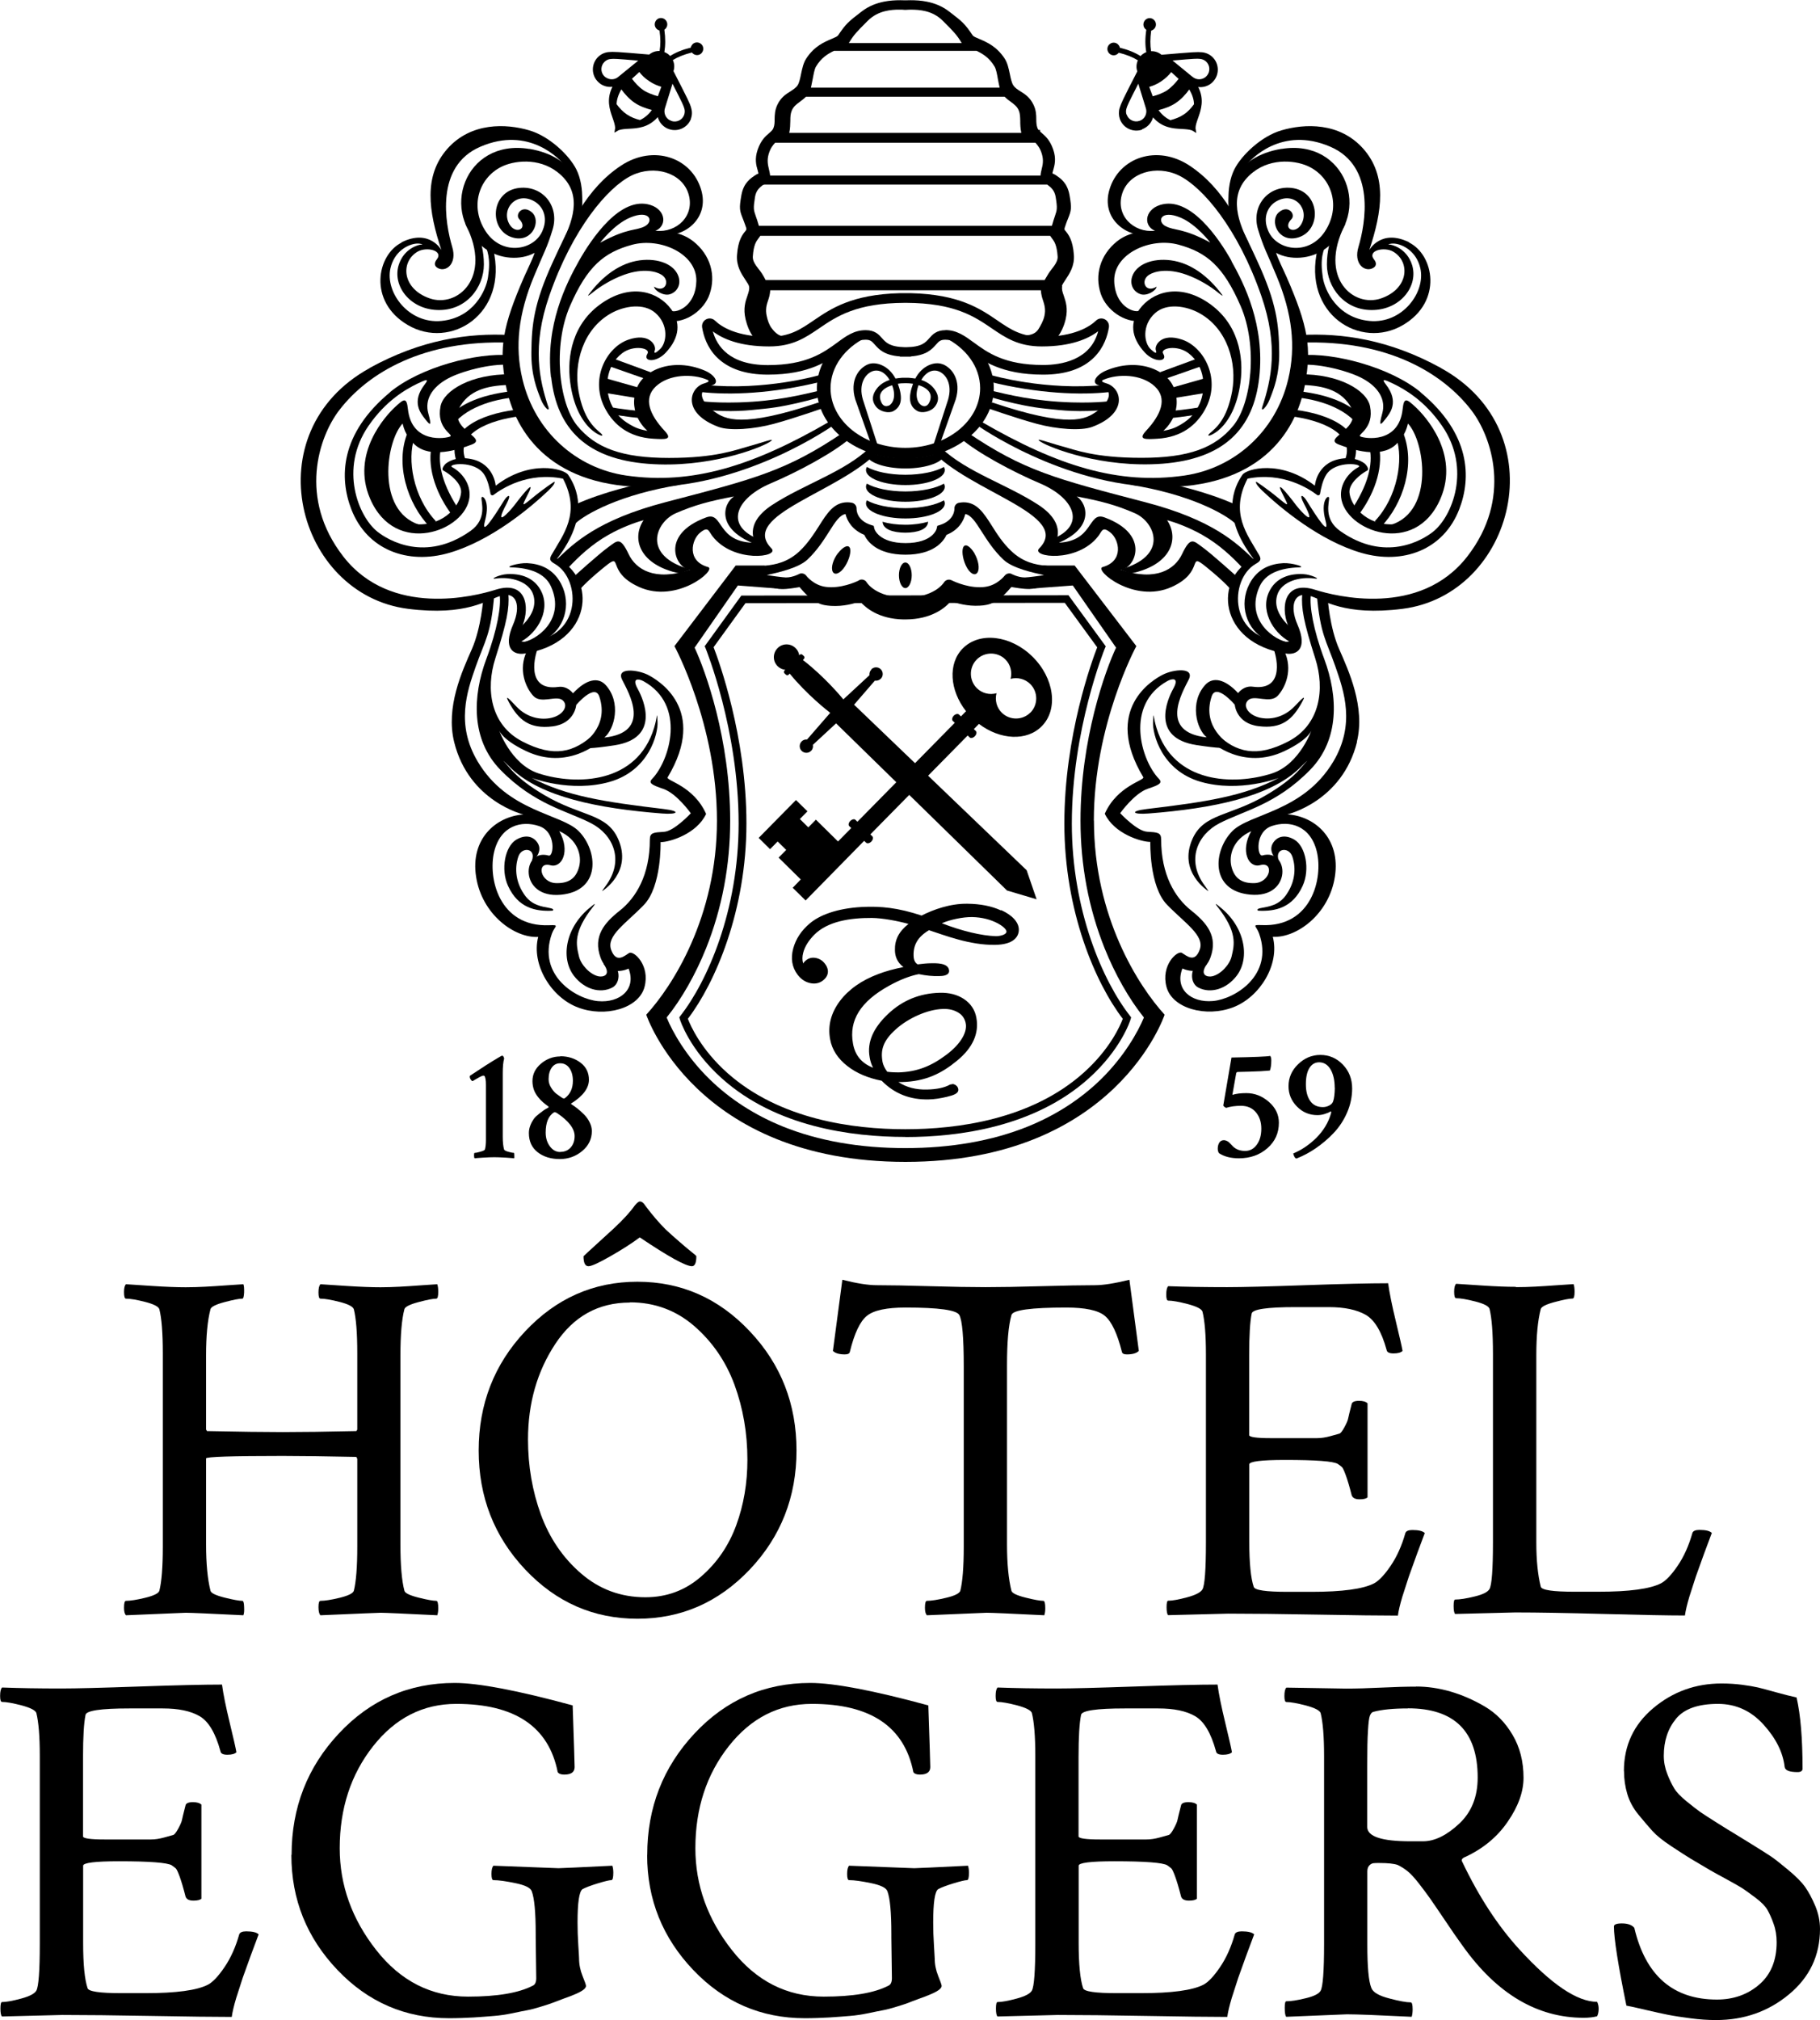
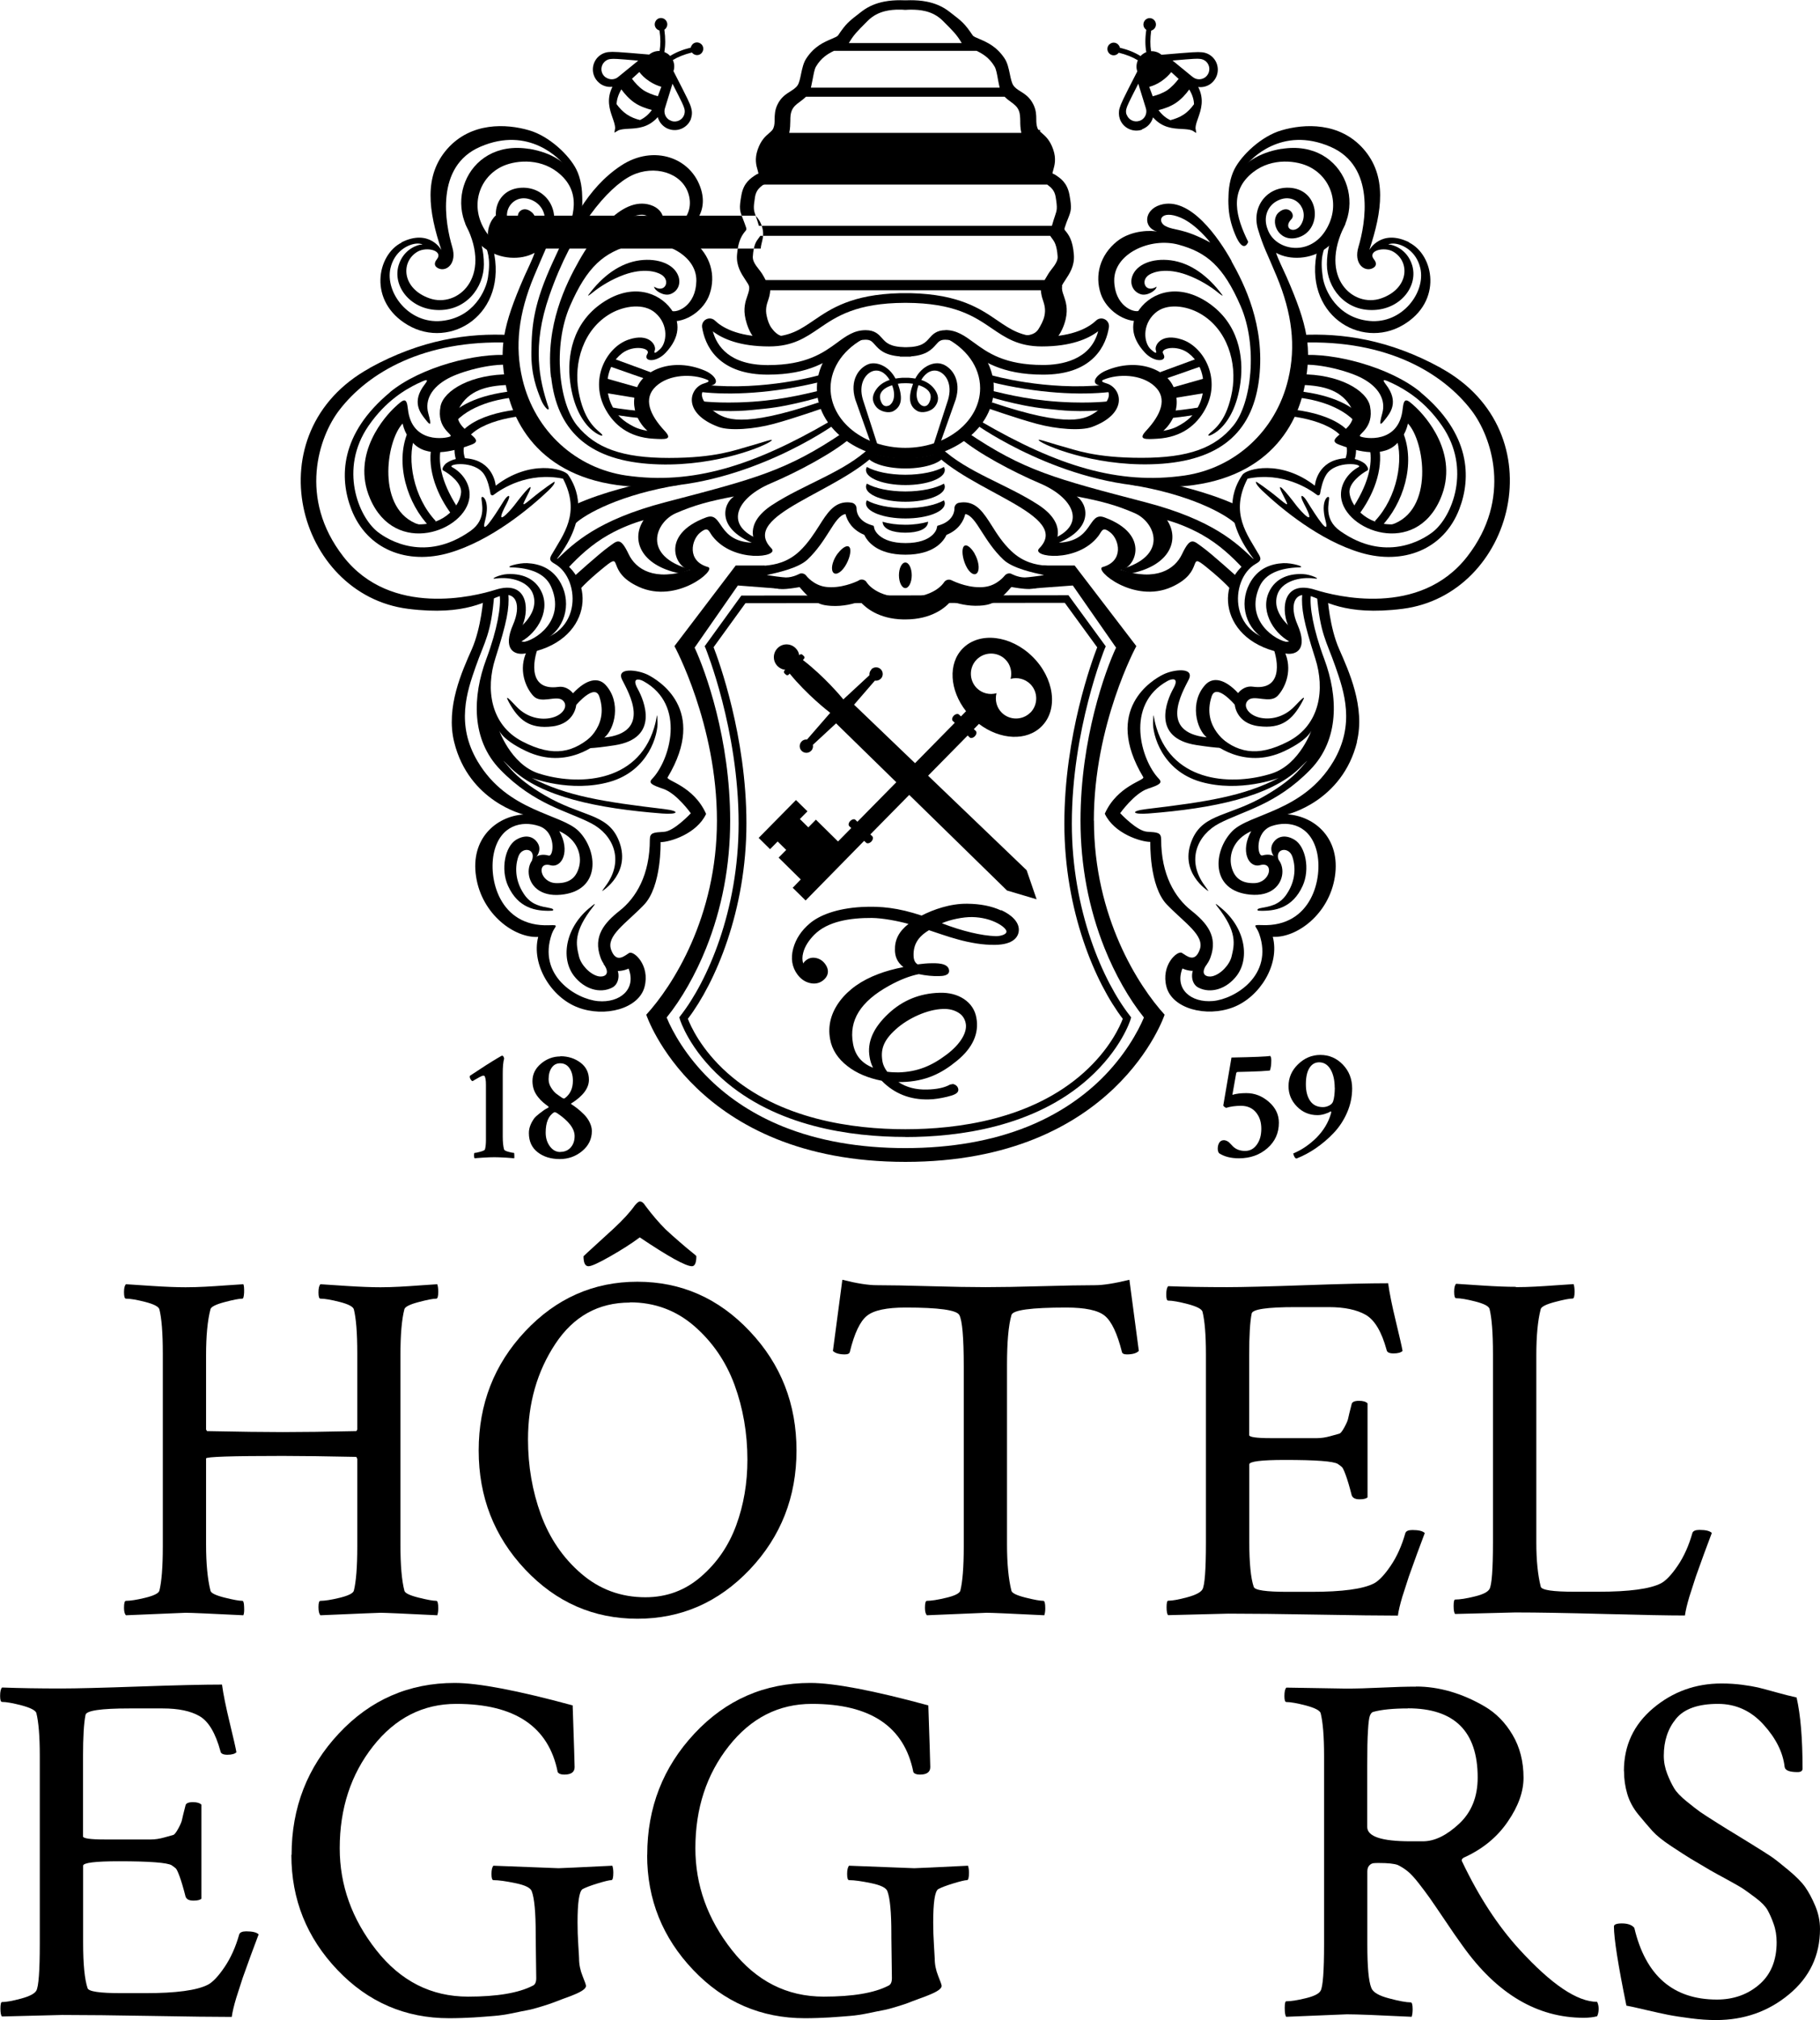
<svg xmlns="http://www.w3.org/2000/svg" id="Lager_1" viewBox="0 0 167.9 186.24">
-   <path d="M116.47,37.45c.78-2.4,1.52-5.49-.12-10.2-2.14-6.16-5.38-9.99-7.59-11.07-2.08-1.01-4.63-.27-5.24,1.68-.63,2.02,1.07,3.62,3.01,3.42,1.94-.2.58.18-.6.36-1.97.29-4.39-1.47-3.58-4.16.88-2.96,4.39-4.19,7.39-2.21,3.19,2.11,4.74,5.53,6.26,8.82,1.79,3.88,1.98,5.86,2.01,8.39.02,2.09-.49,3.37-.89,4.37-.27.69-.88,1.29-.65.59" />
  <path d="M118.23,13.72c-4.3.71-5.9,4.03-4.28,7.91.79,1.88,1.2.67,1.2.67-1.11-2.26-1.82-4.65.46-6.43,1.76-1.37,4.08-1.07,5.24-.46,2.04,1.06,2.87,3.68,1.37,5.94-1.54,2.32-4.59,1.72-5.27-.19-.45-1.12-.01-2.14.8-2.6,1.7-.97,3.13.79,2.26,2.17-.58.91-1.72.34-.87-.53.42-.43-.3-1.38-1.17-.62-.87.76-.08,2.75,1.65,2.35,2.38-.55,2.25-4.35-.53-4.61-2.15-.2-3.68,1.71-3.03,3.84.52,1.71.76,2,1.72,4.32,1.42,3.41,1.79,6.45,1.06,9.49-1.15,4.83-4.97,8.2-9.56,8.87-6.11.88-11.73-.89-18.76-4.97l-.35.35s7.82,5.55,16.85,5.68c8.9.12,12.51-4.76,13.37-9.46.62-3.36.29-5.36-1.71-9.93-.31-.7-.74-1.54-.96-2.2,1.27.7,3.19.62,4.58-.4,4.31-3.18,1.91-10.16-4.08-9.18" />
  <path d="M130,22.34c-2.59-1.28-3.68.71-3.68.71,1.2-3.59,1.65-6.83-.54-9.32-2.19-2.48-5.44-2.34-7.57-1.71-1.83.53-3.68,2.28-4.34,3.6-.8,1.6-.68,4.14.15,5.5,0,0-.21-.83-.21-1.18,0-1.79.59-3.9,1.06-4.58.47-.68,3.37-3.77,7.86-1.83,4.2,1.81,3.23,7.09,2.59,9.24-.46,1.52.53,2.32,1.29,1.97.45-.21.35-.56.16-.8-.69-.84.93-1.23,1.77-.73,1.57.93,1.44,3.41-1.13,4.3-2.57.89-5.79-1.92-3.35-6.75.27-.54-.34,0-1.03.66-.32.73-.62,1.7-.62,2.96,0,2.1,1.62,4.32,4.34,4.2,2.54-.11,4.1-2.27,3.52-4.14-.48-1.55-1.87-1.9-2.1-1.89-.22.01.06-.12.47-.09.75.06,2.03.69,2.39,2.28.5,2.22-1.68,5.14-4.7,4.85-2.98-.29-4.12-2.82-4.3-4.02-.27-1.79.04-2.44.4-3.34.03-.07-.05-.1.02-.22-.46.47-.9.95-.9.95-1.42,6,3.95,9.33,7.89,7,3.68-2.17,2.84-6.47.55-7.6" />
  <path d="M107.54,20.86c-.85-.45-.46-1.56,1.36-.8,1.48.62,2.75,2.3,2.75,2.3-2.59-1.39-3.28-1.06-4.11-1.51M113.62,24.07c-1.15-2.06-3.84-6.05-6.61-5.17-1.48.47-1.57,2.07-.27,2.45-.4-.1-2.3-.2-3.68.89-1.6,1.28-2.08,3.15-1.51,4.85.5,1.48,2.17,2.68,3.72,2.51.24-.03.45-.43.66-.6.67-.52-.31-.57-.84-.35s-2.26-.48-2.3-2.76c-.05-2.5,3.33-4.04,5.94-3.33,2.57.7,4.12,1.97,5.72,5.65,1.6,3.69,1.02,8.97-.67,11.03-1.68,2.06-4.12,2.97-8.47,2.97s-6.16-.75-7.32-1.06c-1.23-.33-2.77-.92-1.95-.4.84.53,5.63,2.43,11.22,2,5.59-.44,8.38-3.15,8.91-7.96.53-4.81-1.39-8.62-2.57-10.72" />
  <path d="M90.91,37.56s2.82,1,4.76,1.52c1.82.49,4.05.66,5.08.28,3.24-1.2,2.79-3.41,1.48-3.96-.21-.09-.86-.21-.4-.4,1.31-.55,3.47-.52,4.7.62,1.2,1.12.58,2.62-.82,4.12-.76.82-.02.77,1.04.71,2.3-.13,3.64-1.3,4.4-2.66,1.56-2.76-.03-5.76-2.07-6.47-1.96-.68-2.6.54-2.45.97.12.36-.06.28-.44-.06-.68-.59-.86-2.28.38-3.37,1.07-.95,2.89-.66,4.11.03,2.57,1.45,3.45,4.58,2.99,7.18-.48,2.64-1.52,3.4-2.04,3.86-.5.45.29.22.96-.42.76-.73,1.56-2.05,1.85-4.27.31-2.35-.18-5.44-2.98-7.33-2.74-1.85-5.19-.96-6.33.59-.86,1.18-.85,2.58.5,4.02.9.96,2.14.83,1.68.09-.32-.52,1.29-.85,2.34-.04,1.57,1.21,1.61,3.32,1.02,4.65-.46,1.05-1.11,1.61-2.1,2.12-.52.27-1.25.38-1.25.38,0,0,1.91-1.54.98-3.95-.66-1.71-3.37-2.82-6.25-1.61-.92.38-1.44,1.16-.68,1.36,1.51.4.99,1.58-.21,2.42-1.01.71-2.47,1.57-9.61-.83l-.65.41Z" />
  <path d="M112.77,27.21c-1.32-1.79-2.95-2.97-4.76-3.21-1.72-.22-3.18.38-3.56,1.48-.24.71.07,1.4.76,1.64.59.21,1.46-.33,1.49-.69-1.03.65-1.55-.58-.67-1.11.44-.27,1.61-.64,3.43.01,1.19.43,2.25,1.1,2.94,1.67.5.41.37.19.37.19" />
  <path d="M102.68,36.94s-1.16.23-3.79.16c-3.46-.1-5.89-.72-7.55-1.11l-.12.39s2.13.65,4.75,1c2.22.29,4.2.3,6.8-.07l-.09-.37Z" />
  <path d="M102.58,37.04s-2.12.53-4.72.36c-3.25-.21-5.08-.83-6.91-1.35l-.14.39s3.03.98,5.66,1.24c1.68.17,2.84.35,5.97.09l.14-.73Z" />
  <path d="M119.63,58.28s-2.4-1.49-1.8-3.43c.38-1.25,2.1-1.71,3.46-1.51.65.1-.36-.38-1.06-.41-1.12-.06-2.54.24-3.19,1.71-.81,1.85.62,3.99,2.25,4.67.64.27.36-1.03.36-1.03" />
  <path d="M118.87,59.21c-1.15-.09-4.09-1.99-2.67-5.14.55-1.21,1.92-1.71,3.64-1.76.73-.02-.66-.43-1.45-.39-1.09.06-2.36.44-3.13,1.92-.97,1.86-.35,4.26,1.68,5.23.73.35,1.93.13,1.93.13" />
  <path d="M110.98,37.5c-1.4.24-2.61.38-3.76.45-.08.23-.18.45-.31.68,1.37-.08,2.61-.25,3.74-.45.15-.2.26-.43.34-.68" />
  <path d="M101.93,35.49c-5.47.55-10.44-.89-10.44-.89l-.2.59c4.44,1.1,8.39,1.26,11.11.95-.13-.18-.3-.51-.48-.65" />
  <path d="M110.6,33c-1.4.5-2.74,1.02-4.03,1.48-.18.07-.36.13-.55.18.17.12.44.43.6.55,1.43-.45,2.84-.98,4.31-1.48-.07-.18-.23-.56-.33-.73" />
  <path d="M132.92,33.92c-4.75-2.61-9.1-3.24-12.97-3.03.05.23.11.47.14.7,7.81-.27,12.97,2.74,15.66,6.25,1.85,2.42,3.8,8.09-.4,13.48-4.39,5.63-12.14,3.65-14.01,3.06-2.88-.92-3.19,1.6-2.53,3.24.3.74.53,1.56-.13,1.55-5.42-.06-5.32-5.76-2.84-7.18.44-.25.55-.41.31-.83-1.08-1.88-2.72-3.84-1.06-7.03,3.26-.65,5.66.93,6.41,1.5.11.08.26.02.28-.11.07-.44.24-1.25.58-1.77.88-1.35,3.48-.97,2.96-.68-.92.5-1.73,1.55-1.6,2.78.33,3.1,6.84,5.56,9.17.12,1.79-4.16-1.46-7.65-2.28-8.42-.83-.77-1.09-.97-1.21.15-.34,3.27-3.55,2.72-3.9,2.54-.35-.18,1.3-.71.89-2.78-.29-1.47-2.86-2.99-6.47-2.95-.07.23-.07.73-.19.97,2.11.03,3.81.37,4.79,1.88,1.42,2.19-2.66,3-1,3.63,1.24.47,3.8,1.31,5.23.02,1.83-1.66.83-3.72,1.71-2.84,4.35,4.35.83,10.04-1.89,10.17-2.6.12-4.02-1.83-4.08-2.96-.04-.83,1.02-1.67,1.66-2.01.19-.1-.11-.53-.29-.66-.39-.28-1.16-.63-2.34-.38-2.08.44-2.22,2.45-2.22,2.45-3.15-2.44-6.3-1.56-6.68-1.01-.77,1.12-2.05,3.74,1.01,7.73-3.69,1.79-3.28,7.79,3.02,8.76.92.14,2.05-.38,1.04-2.69-.75-1.73-.29-3.05,1.08-2.66,1.34.38,3.17,1.91,8.63,1.22,10.27-1.31,14.26-16.29,3.54-22.19" />
  <path d="M131.07,36.17c-2.86-2.36-8.08-3.67-11.05-3.42,0,.18.02.72.02.89,1.77-.14,4.51.62,5.67,1.26,1.49.81,2.15,1.97,1.81,3.2-.34,1.23-.18,1.14.27.56.44-.56,1.32-1.6.05-3.23-.41-.53-.17-.47.68-.06,1.07.52,2.91,1.56,4.52,3.9,2.72,3.96.92,8.36-.83,9.75-1.02.81-4.45,2.84-8.57-.06-1.6-1.12-.98-2.69-1.03-3.07-.05-.3-.83.24-.33,2.1.41,1.52-.74-.21-1.74-1.83-.35-.56-.76-.7-.24.29,1.27,2.39-.29.7-.71.15-1.01-1.33-1.86-2.3-1.36-1.24.51,1.08.89,1.54-.15.68-1.3-1.08-2.19-1.63-2.19-1.63,0,0-.2.1.56.83,1.71,1.62,5.29,4.61,9.13,5.73,3.84,1.12,7.59-.27,9.04-4.02,1.12-2.9,1.06-6.95-3.58-10.79" />
  <polygon points="108.13 36.73 111.42 36.19 111.43 35.12 107.97 36.19 108.13 36.73" />
  <polygon points="107.74 36.37 111.44 35.32 111.28 34.84 107.34 35.96 107.74 36.37" />
  <path d="M85.94,41.52c3.49,3.84,12.99,5.95,9.93,9.04-.8.81,3.5,1.38,5.44-1.12.36-.46.37-.95,1.12-.35.83.65,1.28,2.64-.71,3.19-.84.23,2.88,3.42,6.38,1.83,3.13-1.42,1.36-3.31,3.19-1.83,1.83,1.48,2.36,2.19,2.36,2.19l.53-1.24s-2.42-2.19-3.25-2.78c-.83-.59-1.09-1.04-1.89.65-.65,1.36-2.36,2.54-5.67,1.42,1.24,0,2.93-3.19-1.48-4.82-1.61-.59-.92,2.37-4.55,2.34,0,0,1.18-1.71-1.54-3.49-2.93-1.91-6.62-3.02-8.98-5.26l-.89.24Z" />
  <path d="M88.63,40.42c1.54,1.33,4.78,3.07,7.3,4.14,3.13,1.33,4.26,3.75,1.36,5.05l-.18.65c4.02-1.42,3.19-3.87,2.22-4.49,2.31.44,3.64.8,5.35,1.54,1.88.81,3.22,3.96-1.36,5.2l1.01.36c3.72-.77,4.48-3.19,3.34-4.91.78.21,1.99.65,3.22,1.34,1.6.9,2.81,2.07,3.71,3.03l1.02-.8c-1.51-1.43-3.68-3.59-9.97-5.23-8.28-2.16-11.19-2.9-16.42-6.44l-.59.56Z" />
  <path d="M113.95,48.26c-.92-.86-4.17-2.7-9.71-3.57l3.75-.07s3.26.66,6.05,1.93l-.09,1.71Z" />
  <path d="M119.1,38.38c2.69.33,6.06,1.57,4.94,4.11l.86.09c1.06-2.98-2.3-4.4-5.38-4.79-1.82-.23-.41.59-.41.59" />
  <path d="M125.92,38.74c-1.02-1.3-2.94-2.32-6.16-2.68l-.26.57c2.03.18,4.72.96,5.93,2.79.19-.17.37-.4.49-.68" />
  <path d="M126.37,41.37c.28,1.47-.15,3.35-1.77,5.76l.49.65c1.36-1.65,2.43-4.01,2.2-6.17-.3,0-.61-.03-.91-.24" />
  <path d="M129.44,39.89c-.16.18-.4.31-.63.48.68,1.98.12,5.46-1.98,7.68l.56.53c2.07-2.13,3.22-5.82,2.05-8.69" />
  <path d="M130.17,37.45c-.13.2-.62,1.01-.3,1.58,1.56,1.61,2.49,8.05-1.52,9.35l2.02-.15c2.97-1.91,3.52-7.55-.2-10.78" />
  <path d="M116.26,79.76c1.31-.35.96,1.61-.53,1.66-1.06.03-1.84-.35-2.13-1.54-.24-1.01.12-2.48,1.83-3.25-1.03,1.8-.27,3.43.83,3.13M125.17,68.41c.8-3.22-.75-6.56-1.63-8.57-.89-2.01-1.06-4.73-1.06-4.73l-1-.35c.3,3.72.89,4.32,1.71,6.68.82,2.33,1.84,5.35-.18,8.76-2.78,4.67-7.72,4.79-9.33,6.43-1.77,1.8-2.07,5.5,1.65,5.85,3.93.37,3.61-4.32,1.12-3.61-.47.12-.71-2.19.89-2.72s3.55-.06,4.14,2.36c.59,2.42-.45,6.97-5.07,6.78-1.01-.04-.5.06-.25.79,1.36,3.84-2.25,6.03-4.26,6.21-2.01.18-3.56-1.09-2.82-3,0,0,1.88.93,2.59-1.02.71-1.95-.35-3.19-1.77-4.32-1.52-1.2-2.78-3.31-2.78-6.56,0-.65-.35-.65-1.3-.71-.95-.06-2.48-1.71-2.48-1.71,0,0,1.31-1.83,2.54-2.25,1.06-.35,1.4-.53,1.03-.92-1.63-1.68-3.19-6.81.8-9.02.4-.22,1.12-.35.53.71-.59,1.06-2.07,4.55,2.13,5.2,4.2.65,3.07-.06,3.07-.06,0,0-2.63-1.51-1.66-4.43.42-1.26,2.13.77,2.13.77,0,0,.12,1.72,2.19,1.98,2.13.27,3.13-.59,4.02-2.22.48-.87-.15-.16-.71.41-.98,1.01-2.25,1.26-3.25,1.01-1.06-.27-1.57-1.15-.97-1.63.59-.47,1.98.38,2.69-.38.71-.77,1.42-2.42.59-4.14,0,0-1.18-.65-1.12-.59.71,1.77.86,4.26-1.77,3.9-.86-.12-1.36.59-1.36.59-1.24-1.33-2.33-1.51-3.02-.77-1.48,1.6-.83,4.08.12,4.85-4.43-.47-2.25-4.14-1.66-5.32s-1.42-.95-2.36-.47c-.95.47-5.59,3.19-1.83,9.46.18.3-2.39.77-3.55,3.37.86,1.84,3.34,2.6,4.2,2.6,0,0-.12,4.08,1.54,5.79,1.66,1.71,3.49,2.84,3.02,4.14-.47,1.3-1.24.53-1.65.3-.41-.24-1.95,1.12-1.42,3.13.53,2.01,3.66,2.84,6.15,1.89,2.48-.95,4.32-3.96,3.66-6.5,2.19.12,5.2-2.07,5.73-5.56.53-3.49-1.83-5.56-4.38-5.73,0,0,5.06-1.18,6.42-6.68" />
  <path d="M116.06,83.96c1.6.09,3.19-.27,4.11-2.28.7-1.53.28-3.64-.75-4.26-.84-.5-1.56-.33-1.96.27-.5.74.17,1.53.51,1.65-.42-1.13.92-1.33,1.25-.37.17.48.53,1.92-.53,3.48-.69,1.02-1.6,1.12-2.38,1.27-.48.09-.25.24-.25.24" />
  <path d="M112.51,83.6c2.31,1.79,2.86,4.69,1.57,6.37-.93,1.21-2.39,1.67-3.53,1.08-.75-.38-.78-1.67-.06-2.19.43-.31.57-.28.86.01-.74,1.03.02,1.24.48,1.14.8-.18,1.62-1.09,1.79-1.84.26-1.09.55-2.24-1.33-4.61-.39-.5.22.04.22.04" />
  <path d="M120.4,54.64c-.07.11-.26,0-.27.13-.09,1.33.12,2.53,1.21,5.95.89,2.78.47,6.09-2.48,7.63-2.95,1.54-4.79,1.01-6.62-.65l-.47.71s2.9,2.66,6.74.83c2.44-1.16,2.54-2.07,2.54-2.07,0,0-1.09,3.29-3.72,4.14-3.49,1.12-9.07.95-10.64-4.2-.32-1.04-.26-1.71-.32-.56-.06,1.12.79,4.49,4.4,5.53,3.61,1.03,7.2-.36,7.2-.36-3.19,1.68-6.72,2.22-12.19,2.87-1.6.19-1.3.53.18.41,5.9-.46,11.17-1.52,13.92-4.17.62-.59,1.2-1.23,0,.12-.68.76-1.71,1.56-3.08,2.36-3.35,1.98-5.73,1.66-6.79,4.03-1.37,3.08,1.47,4.82,1.47,4.82,0,0,.03,0-.33-.49-1.77-2.39-.65-4.73,1.33-5.76,2.23-1.16,5.24-1.71,8.39-4.94,2.71-2.77,2.58-6.77,1.3-10.2-1.04-2.78-1.37-4.91-1.24-5.88,0,0-.03-1.05-.53-.27" />
  <path d="M50.56,37.45c-.78-2.4-1.52-5.49.12-10.2,2.14-6.16,5.38-9.99,7.59-11.07,2.08-1.01,4.63-.27,5.24,1.68.63,2.02-1.07,3.62-3.01,3.42-1.94-.2-.58.18.6.36,1.97.29,4.39-1.47,3.58-4.16-.88-2.96-4.39-4.19-7.39-2.21-3.19,2.11-4.74,5.53-6.26,8.82-1.79,3.88-1.98,5.86-2.01,8.39-.02,2.09.49,3.37.89,4.37.27.69.88,1.29.66.59" />
  <path d="M48.81,13.72c4.3.71,5.9,4.03,4.28,7.91-.79,1.88-1.2.67-1.2.67,1.11-2.26,1.82-4.65-.46-6.43-1.76-1.37-4.08-1.07-5.24-.46-2.04,1.06-2.87,3.68-1.37,5.94,1.54,2.32,4.59,1.72,5.27-.19.45-1.12.01-2.14-.8-2.6-1.7-.97-3.13.79-2.26,2.17.58.91,1.72.34.87-.53-.42-.43.3-1.38,1.17-.62.87.76.08,2.75-1.65,2.35-2.38-.55-2.25-4.35.53-4.61,2.15-.2,3.68,1.71,3.03,3.84-.52,1.71-.76,2-1.72,4.32-1.42,3.41-1.79,6.45-1.06,9.49,1.15,4.83,4.97,8.2,9.56,8.87,6.11.88,11.73-.89,18.76-4.97l.35.35s-7.82,5.55-16.85,5.68c-8.9.12-12.51-4.76-13.37-9.46-.62-3.36-.29-5.36,1.71-9.93.31-.7.74-1.54.96-2.2-1.27.7-3.19.62-4.58-.4-4.31-3.18-1.91-10.16,4.08-9.18" />
  <path d="M37.04,22.34c2.59-1.28,3.68.71,3.68.71-1.2-3.59-1.65-6.83.54-9.32,2.19-2.48,5.44-2.34,7.57-1.71,1.83.53,3.68,2.28,4.34,3.6.8,1.6.68,4.14-.15,5.5,0,0,.21-.83.21-1.18,0-1.79-.59-3.9-1.06-4.58-.47-.68-3.37-3.77-7.86-1.83-4.2,1.81-3.23,7.09-2.59,9.24.46,1.52-.53,2.32-1.28,1.97-.45-.21-.35-.56-.16-.8.69-.84-.92-1.23-1.77-.73-1.57.93-1.44,3.41,1.13,4.3,2.57.89,5.79-1.92,3.35-6.75-.27-.54.34,0,1.03.66.32.73.62,1.7.62,2.96,0,2.1-1.62,4.32-4.34,4.2-2.54-.11-4.1-2.27-3.52-4.14.48-1.55,1.87-1.9,2.1-1.89.22.01-.06-.12-.47-.09-.75.06-2.03.69-2.39,2.28-.5,2.22,1.68,5.14,4.7,4.85,2.98-.29,4.12-2.82,4.3-4.02.27-1.79-.04-2.44-.4-3.34-.03-.07.05-.1-.02-.22.46.47.9.95.9.95,1.42,6-3.95,9.33-7.89,7-3.68-2.17-2.84-6.47-.55-7.6" />
  <path d="M55.38,22.36s1.27-1.68,2.75-2.3c1.82-.77,2.21.35,1.36.8-.83.44-1.52.11-4.11,1.51M50.85,34.79c.53,4.81,3.32,7.53,8.91,7.97,5.59.44,10.37-1.46,11.22-2,.82-.52-.72.07-1.95.4-1.15.31-2.97,1.06-7.31,1.06s-6.78-.91-8.47-2.97-2.27-7.34-.67-11.03c1.6-3.68,3.15-4.95,5.72-5.65,2.61-.71,5.99.83,5.94,3.33-.04,2.28-1.77,2.98-2.31,2.76-.53-.22-1.51-.17-.84.35.22.17.42.57.66.6,1.55.18,3.23-1.03,3.72-2.51.58-1.71.09-3.58-1.51-4.85-1.38-1.09-3.28-1-3.68-.9,1.3-.38,1.21-1.98-.27-2.45-2.76-.88-5.45,3.11-6.61,5.17-1.18,2.1-3.1,5.91-2.57,10.72" />
  <path d="M76.13,37.56s-2.82,1-4.76,1.52c-1.82.49-4.05.66-5.08.28-3.24-1.2-2.79-3.41-1.48-3.96.21-.09.86-.21.4-.4-1.31-.55-3.47-.52-4.7.62-1.2,1.12-.58,2.62.82,4.12.76.82.02.77-1.04.71-2.3-.13-3.64-1.3-4.4-2.66-1.56-2.76.03-5.76,2.07-6.47,1.96-.68,2.6.54,2.45.97-.12.36.06.28.44-.06.68-.59.86-2.28-.38-3.37-1.07-.95-2.89-.66-4.11.03-2.57,1.45-3.45,4.58-2.99,7.18.48,2.64,1.52,3.4,2.04,3.86.5.45-.29.22-.96-.42-.76-.73-1.56-2.05-1.85-4.27-.31-2.35.18-5.44,2.98-7.33,2.74-1.85,5.19-.96,6.33.59.86,1.18.85,2.58-.5,4.02-.9.96-2.14.83-1.68.09.32-.52-1.29-.85-2.34-.04-1.57,1.21-1.61,3.32-1.02,4.65.46,1.05,1.11,1.61,2.11,2.12.52.27,1.25.38,1.25.38,0,0-1.91-1.54-.98-3.95.66-1.71,3.37-2.82,6.25-1.61.92.38,1.44,1.16.68,1.36-1.51.4-.99,1.58.21,2.42,1.01.71,2.47,1.57,9.61-.83l.65.41Z" />
  <path d="M54.27,27.21c1.32-1.79,2.95-2.97,4.76-3.21,1.72-.22,3.18.38,3.56,1.48.24.71-.07,1.4-.76,1.64-.59.21-1.46-.33-1.49-.69,1.03.65,1.55-.58.67-1.11-.44-.27-1.61-.64-3.43.01-1.19.43-2.25,1.1-2.94,1.67-.5.41-.37.19-.37.19" />
  <path d="M64.36,36.94s1.16.23,3.79.16c3.46-.1,5.89-.72,7.55-1.11l.12.39s-2.13.65-4.75,1c-2.22.29-4.2.3-6.8-.07l.09-.37Z" />
  <path d="M64.45,37.04s2.12.53,4.72.36c3.25-.21,5.08-.83,6.91-1.35l.14.39s-3.03.98-5.66,1.24c-1.68.17-2.84.35-5.97.09l-.14-.73Z" />
  <path d="M47.4,58.28s2.4-1.49,1.8-3.43c-.38-1.25-2.1-1.71-3.46-1.51-.65.1.36-.38,1.06-.41,1.12-.06,2.54.24,3.19,1.71.81,1.85-.62,3.99-2.25,4.67-.64.27-.35-1.03-.35-1.03" />
  <path d="M48.16,59.21c1.15-.09,4.09-1.99,2.67-5.14-.55-1.21-1.92-1.71-3.64-1.76-.73-.02.66-.43,1.45-.39,1.09.06,2.36.44,3.13,1.92.97,1.86.35,4.26-1.68,5.23-.73.35-1.93.13-1.93.13" />
  <path d="M56.05,37.5c1.4.24,2.61.38,3.76.45.08.23.18.45.31.68-1.37-.08-2.61-.25-3.74-.45-.15-.2-.26-.43-.33-.68" />
  <path d="M65.1,35.49c5.47.55,10.44-.89,10.44-.89l.2.59c-4.44,1.1-8.39,1.26-11.11.95.13-.18.3-.51.48-.65" />
  <path d="M56.43,33c1.4.5,2.74,1.02,4.03,1.48.18.07.36.13.55.18-.17.12-.44.43-.6.55-1.43-.45-2.84-.98-4.31-1.48.07-.18.23-.56.33-.73" />
  <path d="M34.11,33.92c4.75-2.61,9.09-3.24,12.97-3.03-.05.23-.11.47-.14.7-7.81-.27-12.98,2.74-15.66,6.25-1.85,2.42-3.8,8.09.4,13.48,4.39,5.63,12.14,3.65,14.01,3.06,2.88-.92,3.19,1.6,2.53,3.24-.3.74-.53,1.56.13,1.55,5.42-.06,5.32-5.76,2.84-7.18-.44-.25-.55-.41-.31-.83,1.08-1.88,2.72-3.84,1.06-7.03-3.26-.65-5.66.93-6.41,1.5-.11.08-.26.02-.28-.11-.07-.44-.24-1.25-.58-1.77-.88-1.35-3.48-.97-2.96-.68.92.5,1.73,1.55,1.6,2.78-.33,3.1-6.83,5.56-9.17.12-1.79-4.16,1.46-7.65,2.28-8.42.83-.77,1.09-.97,1.21.15.34,3.27,3.55,2.72,3.9,2.54.35-.18-1.3-.71-.89-2.78.29-1.47,2.86-2.99,6.47-2.95.07.23.07.73.19.97-2.11.03-3.81.37-4.79,1.88-1.42,2.19,2.66,3,1,3.63-1.24.47-3.8,1.31-5.23.02-1.83-1.66-.83-3.72-1.71-2.84-4.35,4.35-.83,10.04,1.89,10.17,2.6.12,4.02-1.83,4.08-2.96.04-.83-1.02-1.67-1.66-2.01-.19-.1.11-.53.29-.66.39-.28,1.16-.63,2.34-.38,2.08.44,2.22,2.45,2.22,2.45,3.15-2.44,6.3-1.56,6.68-1.01.77,1.12,2.05,3.74-1.01,7.73,3.69,1.79,3.28,7.79-3.02,8.76-.92.14-2.05-.38-1.04-2.69.75-1.73.29-3.05-1.08-2.66-1.34.38-3.17,1.91-8.63,1.22-10.27-1.31-14.26-16.29-3.53-22.19" />
  <path d="M35.96,36.17c2.86-2.36,8.08-3.67,11.05-3.42,0,.18-.02.72-.02.89-1.77-.14-4.51.62-5.67,1.26-1.49.81-2.15,1.97-1.81,3.2.34,1.23.18,1.14-.27.56-.44-.56-1.32-1.6-.05-3.23.41-.53.17-.47-.68-.06-1.07.52-2.91,1.56-4.52,3.9-2.72,3.96-.92,8.36.83,9.75,1.02.81,4.45,2.84,8.57-.06,1.6-1.12.98-2.69,1.03-3.07.05-.3.83.24.33,2.1-.41,1.52.74-.21,1.74-1.83.35-.56.76-.7.24.29-1.27,2.39.29.7.71.15,1.01-1.33,1.86-2.3,1.36-1.24-.51,1.08-.89,1.54.15.68,1.3-1.08,2.19-1.63,2.19-1.63,0,0,.2.1-.56.83-1.71,1.62-5.29,4.61-9.13,5.73-3.84,1.12-7.59-.27-9.04-4.02-1.12-2.9-1.06-6.95,3.58-10.79" />
  <polygon points="58.91 36.73 55.62 36.19 55.6 35.12 59.07 36.19 58.91 36.73" />
  <polygon points="59.3 36.37 55.6 35.32 55.75 34.84 59.7 35.96 59.3 36.37" />
  <path d="M81.1,41.52c-3.49,3.84-12.99,5.95-9.93,9.04.8.81-3.5,1.38-5.44-1.12-.36-.46-.37-.95-1.12-.35-.83.65-1.28,2.64.71,3.19.84.23-2.88,3.42-6.38,1.83-3.13-1.42-1.36-3.31-3.19-1.83-1.83,1.48-2.36,2.19-2.36,2.19l-.53-1.24s2.42-2.19,3.25-2.78c.83-.59,1.09-1.04,1.89.65.65,1.36,2.36,2.54,5.67,1.42-1.24,0-2.93-3.19,1.48-4.82,1.61-.59.92,2.37,4.55,2.34,0,0-1.18-1.71,1.54-3.49,2.93-1.91,6.62-3.02,8.98-5.26l.89.24Z" />
  <path d="M78.41,40.42c-1.54,1.33-4.78,3.07-7.3,4.14-3.13,1.33-4.26,3.75-1.36,5.05l.18.65c-4.02-1.42-3.19-3.87-2.22-4.49-2.31.44-3.64.8-5.35,1.54-1.88.81-3.22,3.96,1.36,5.2l-1.01.36c-3.72-.77-4.48-3.19-3.34-4.91-.78.21-1.99.65-3.22,1.34-1.6.9-2.81,2.07-3.71,3.03l-1.02-.8c1.51-1.43,3.68-3.59,9.97-5.23,8.28-2.16,11.19-2.9,16.42-6.44l.59.56Z" />
  <path d="M53.08,48.26c.92-.86,4.17-2.7,9.71-3.57l-3.75-.07s-3.26.66-6.05,1.93l.09,1.71Z" />
  <path d="M47.93,38.38c-2.69.33-6.06,1.57-4.94,4.11l-.86.09c-1.06-2.98,2.3-4.4,5.38-4.79,1.82-.23.41.59.41.59" />
  <path d="M41.11,38.74c1.02-1.3,2.94-2.32,6.16-2.68l.26.57c-2.03.18-4.72.96-5.93,2.79-.19-.17-.37-.4-.49-.68" />
  <path d="M40.66,41.37c-.28,1.47.15,3.35,1.77,5.76l-.49.65c-1.36-1.65-2.43-4.01-2.2-6.17.3,0,.61-.03.91-.24" />
  <path d="M37.6,39.89c.16.18.4.31.63.48-.68,1.98-.12,5.46,1.98,7.68l-.56.53c-2.07-2.13-3.22-5.82-2.05-8.69" />
  <path d="M36.86,37.45c.13.2.62,1.01.3,1.58-1.56,1.61-2.49,8.05,1.52,9.35l-2.02-.15c-2.97-1.91-3.52-7.55.2-10.78" />
  <path d="M51.6,76.63c1.71.77,2.08,2.24,1.83,3.25-.29,1.18-1.06,1.57-2.13,1.54-1.49-.04-1.84-2.01-.53-1.65,1.09.29,1.86-1.33.83-3.13M48.29,75.09c-2.54.18-4.91,2.25-4.37,5.73.53,3.49,3.55,5.68,5.73,5.56-.65,2.54,1.18,5.56,3.66,6.5,2.48.95,5.62.12,6.15-1.89.53-2.01-1.01-3.37-1.42-3.13-.41.24-1.18,1.01-1.66-.29-.47-1.3,1.36-2.42,3.02-4.14,1.65-1.71,1.54-5.79,1.54-5.79.86,0,3.34-.76,4.2-2.6-1.15-2.6-3.72-3.07-3.55-3.37,3.76-6.27-.89-8.98-1.83-9.46-.95-.47-2.96-.71-2.36.47.59,1.18,2.78,4.85-1.65,5.32.95-.77,1.59-3.24.12-4.85-.68-.74-1.77-.56-3.01.77,0,0-.5-.71-1.36-.59-2.63.36-2.48-2.13-1.77-3.9.06-.06-1.12.59-1.12.59-.83,1.71-.12,3.37.59,4.14.71.77,2.1-.09,2.69.39s.09,1.36-.98,1.62c-1,.25-2.28,0-3.25-1.01-.56-.58-1.18-1.29-.71-.41.89,1.62,1.89,2.48,4.02,2.22,2.07-.26,2.19-1.98,2.19-1.98,0,0,1.71-2.03,2.13-.77.98,2.92-1.66,4.43-1.66,4.43,0,0-1.12.71,3.07.06,4.2-.65,2.72-4.14,2.13-5.2-.59-1.06.13-.93.53-.71,3.99,2.2,2.42,7.33.8,9.01-.37.38-.03.56,1.03.92,1.23.41,2.54,2.25,2.54,2.25,0,0-1.54,1.66-2.48,1.71-.94.06-1.3.06-1.3.71,0,3.25-1.26,5.36-2.78,6.56-1.42,1.12-2.48,2.36-1.77,4.32.71,1.95,2.59,1.02,2.59,1.02.74,1.91-.81,3.18-2.82,3-2.01-.18-5.62-2.36-4.26-6.21.26-.73.77-.83-.24-.79-4.63.19-5.67-4.36-5.08-6.78.59-2.42,2.54-2.9,4.14-2.36,1.6.53,1.36,2.84.89,2.72-2.48-.71-2.8,3.98,1.12,3.61,3.72-.35,3.43-4.05,1.66-5.85-1.61-1.64-6.55-1.76-9.33-6.43-2.03-3.41-1-6.43-.18-8.76.83-2.36,1.42-2.96,1.71-6.68l-1.01.35s-.18,2.72-1.06,4.73c-.89,2.01-2.43,5.35-1.63,8.57,1.36,5.5,6.42,6.68,6.42,6.68" />
  <path d="M50.98,83.96c-1.6.09-3.19-.27-4.11-2.28-.7-1.53-.28-3.64.75-4.26.84-.5,1.56-.33,1.96.27.5.74-.17,1.53-.51,1.65.42-1.13-.92-1.33-1.25-.37-.17.48-.53,1.92.53,3.48.69,1.02,1.6,1.12,2.38,1.27.48.09.25.24.25.24" />
  <path d="M54.52,83.6c-2.31,1.79-2.86,4.69-1.57,6.37.93,1.21,2.39,1.67,3.53,1.08.75-.38.78-1.67.06-2.19-.43-.31-.57-.28-.86.01.74,1.03-.02,1.24-.48,1.14-.8-.18-1.62-1.09-1.79-1.84-.26-1.09-.55-2.24,1.33-4.61.39-.5-.22.04-.22.04" />
  <path d="M46.63,54.64c.07.11.26,0,.27.13.09,1.33-.12,2.53-1.21,5.95-.89,2.78-.47,6.09,2.48,7.63,2.95,1.54,4.79,1.01,6.62-.65l.47.71s-2.9,2.66-6.74.83c-2.44-1.16-2.54-2.07-2.54-2.07,0,0,1.09,3.29,3.72,4.14,3.49,1.12,9.07.95,10.64-4.2.32-1.04.26-1.71.32-.56.06,1.12-.79,4.49-4.4,5.53-3.61,1.03-7.2-.36-7.2-.36,3.19,1.68,6.72,2.22,12.19,2.87,1.6.19,1.3.53-.18.41-5.9-.46-11.17-1.52-13.92-4.17-.62-.59-1.2-1.23,0,.12.68.76,1.71,1.56,3.08,2.36,3.35,1.98,5.73,1.66,6.79,4.03,1.37,3.08-1.47,4.82-1.47,4.82,0,0-.03,0,.33-.49,1.77-2.39.65-4.73-1.33-5.76-2.23-1.16-5.24-1.71-8.39-4.94-2.71-2.77-2.58-6.77-1.3-10.2,1.04-2.78,1.37-4.91,1.24-5.88,0,0,.03-1.05.53-.27" />
  <path d="M79.25,53.49c.25-.13.57-.04.71.21.03.05.88,1.39,3.56,1.39s3.53-1.34,3.56-1.39c.15-.24.45-.33.71-.2.01,0,1.23.64,2.58.64.16,0,.32,0,.48-.03,1.15-.14,1.81-1.02,1.82-1.02.14-.19.38-.27.6-.2,0,0,.62.35,1.28.35.23,0,1.57-.17,1.76-.22-.89-.2-2.88-.6-3.75-1.43-.89-.84-1.49-1.79-1.98-2.55-.61-.97-1.01-1.55-1.53-1.65-.15.64-.61,1.47-1.73,1.92-.27.59-1.16,1.83-3.79,1.83-2.64,0-3.53-1.25-3.8-1.83-1.11-.46-1.58-1.28-1.73-1.92-.53.1-.92.68-1.53,1.65-.48.76-1.09,1.71-1.98,2.55-.87.82-2.86,1.22-3.75,1.43.19.04,1.53.22,1.76.22.67,0,1.28-.35,1.28-.35.22-.07.46,0,.6.19h0s.67.89,1.82,1.03c.15.02.31.03.48.03,1.35,0,2.57-.63,2.58-.64M83.52,57.11c-.06,0-.13,0-.19,0-2.29-.05-3.48-1.08-3.99-1.66-.54.2-1.55.48-2.67.41-.21-.01-.41-.04-.6-.07-1.15-.21-1.93-1.24-2.31-1.66-.3.05-1.15.2-1.66.18-1.48-.06-1.66-.83-1.94-1.39-.17-.34.06-.74.43-.77.9-.08,2.07-.3,3.17-1.33.79-.75,1.33-1.6,1.81-2.35.73-1.16,1.37-2.16,2.6-2.16.13,0,.27.01.41.04.27.05.45.29.44.55,0,.1,0,1.06,1.3,1.49l.28.09.07.29s.38,1.3,2.87,1.3c2.5,0,2.86-1.29,2.86-1.3l.07-.29.28-.09c1.34-.45,1.3-1.48,1.3-1.49-.02-.27.17-.51.44-.55.14-.02.28-.04.41-.04,1.23,0,1.86,1,2.6,2.16.47.75,1.01,1.6,1.81,2.35,1.1,1.04,2.27,1.26,3.17,1.33.38.03.6.43.43.77-.28.56-.47,1.33-1.95,1.38h0c-.52.02-1.36-.13-1.66-.18-.37.41-1.16,1.44-2.31,1.65-.19.04-.4.06-.6.07-1.12.07-2.13-.22-2.67-.41-.52.6-1.76,1.67-4.18,1.68" />
  <path d="M84.11,53.04c0,.65-.27,1.18-.59,1.18s-.59-.53-.59-1.18.26-1.18.59-1.18.59.53.59,1.18" />
  <path d="M89.9,51.03c.37.63.5,1.42.27,1.76-.24.35-.73.07-1.06-.63-.33-.7-.41-1.49-.21-1.77.2-.28.63.01,1.01.64" />
  <path d="M77.31,50.99c-.45.58-.68,1.34-.49,1.72.19.37.71.16,1.13-.49.42-.65.6-1.43.44-1.73-.16-.3-.63-.07-1.08.51" />
  <path d="M100.91,75.66c0-8.89,3.92-16.09,3.92-16.09l-5.69-7.43h-2.95c0,.07.42.72.39.78-.19.39-.98,1.12-1.66,1.36l4.05-.3,3.99,5.73c-.99,2.11-3.28,8.41-3.28,15.95,0,4.12.75,8.08,2.22,11.76.97,2.42,2.27,4.7,3.63,6.39-.55,1.32-1.82,3.6-3.98,5.71-1.88,1.83-4.14,3.29-6.73,4.34-3.27,1.32-7.07,1.99-11.3,1.99s-8.03-.67-11.3-1.99c-2.59-1.05-4.86-2.51-6.74-4.34-2.17-2.11-3.44-4.39-3.98-5.71,1.37-1.69,2.67-3.97,3.64-6.39,1.47-3.68,2.22-7.64,2.22-11.76,0-7.54-2.29-13.83-3.28-15.95l3.99-5.73,3.89.3c-.68-.24-1.56-.98-1.75-1.36-.03-.07.35-.72.35-.78h-2.69l-5.65,7.43s3.92,7.2,3.92,16.09-4.1,15.25-6.52,17.89c0,0,4.49,13.57,23.91,13.57s23.91-13.57,23.91-13.57c-2.41-2.64-6.52-9.01-6.52-17.89" />
  <path d="M63.46,93.93c.23.61,1.2,2.82,3.65,5,4.82,4.28,11.58,5.18,16.41,5.18s11.63-.9,16.45-5.21c2.44-2.18,3.38-4.36,3.61-4.97-2.52-3.29-5.39-9.91-5.39-18.01s2.56-15.03,3.03-16.24l-2.99-4.1-29.46.03-2.94,4.06c.47,1.21,3.03,8.2,3.03,16.24s-2.88,14.71-5.39,18M83.52,104.82c-4.97,0-11.94-.93-16.92-5.39-3-2.68-3.85-5.35-3.88-5.46l-.05-.18.11-.15c2.47-3.15,5.36-9.68,5.36-17.72,0-8.66-3.02-16.08-3.05-16.16l-.08-.18,3.38-4.67,30.18-.03,3.44,4.71-.08.18c-.03.07-3.05,7.49-3.05,16.16,0,8.04,2.89,14.57,5.36,17.72l.11.15-.05.18c-.03.11-.88,2.78-3.88,5.46-4.98,4.46-11.95,5.39-16.92,5.39" />
  <path d="M89.31,32.09c-.78-.57-1.34-.98-2.1-.98-.02,0-.04,0-.06,0,1.96.97,3.27,2.7,3.27,4.68,0,3.04-3.09,5.5-6.9,5.5s-6.9-2.46-6.9-5.5c0-1.97,1.31-3.71,3.27-4.68-.02,0-.04,0-.06,0-.77,0-1.33.41-2.1.98-.47.35-1.01.74-1.69,1.1-.43.79-.68,1.67-.68,2.6,0,3.59,3.65,6.5,8.16,6.5s8.16-2.91,8.16-6.5c0-.92-.24-1.8-.68-2.6-.68-.36-1.22-.75-1.69-1.1" />
  <path d="M87.21,30.43c1.05,0,1.78.53,2.63,1.15,1.26.92,2.82,2.07,6.39,2.07,1.63,0,4.37-.42,5.08-3.11-.92.7-2.51,1.4-5.2,1.4-2.17,0-3.36-.81-4.62-1.67-1.6-1.09-3.42-2.33-7.9-2.35h-.12c-4.48.02-6.3,1.26-7.9,2.35-1.26.86-2.45,1.67-4.62,1.67-2.68,0-4.27-.69-5.19-1.39.37,1.34,1.52,3.11,5.08,3.11s5.13-1.15,6.39-2.07c.84-.62,1.57-1.15,2.63-1.15.86,0,1.21.4,1.52.75.35.39.7.79,2.11.82h.07s.05,0,.05,0c1.41-.02,1.77-.43,2.11-.82.31-.35.66-.75,1.52-.75M96.22,34.54c-3.85,0-5.62-1.3-6.91-2.24-.78-.57-1.34-.98-2.1-.98-.46,0-.59.15-.86.45-.37.42-.87.98-2.32,1.09v.02h-.44s-.07,0-.07,0h-.06s-.44,0-.44,0v-.02c-1.46-.11-1.95-.67-2.32-1.09-.27-.3-.4-.45-.86-.45-.77,0-1.33.41-2.1.98-1.29.95-3.06,2.24-6.91,2.24-2.05,0-3.63-.54-4.7-1.6-.91-.91-1.24-2.01-1.36-2.77-.03-.2.03-.41.16-.56.14-.16.33-.25.54-.25.18,0,.36.07.49.2.58.56,1.99,1.49,4.99,1.49,1.9,0,2.88-.67,4.13-1.52,1.57-1.07,3.51-2.39,7.95-2.5h0s.44,0,.44,0h.57c4.44.11,6.38,1.43,7.95,2.5,1.24.85,2.23,1.52,4.13,1.52,2.99,0,4.41-.94,4.99-1.49.13-.13.31-.2.49-.2.21,0,.4.09.54.25.13.15.19.36.16.56-.12.76-.45,1.86-1.36,2.77-1.07,1.07-2.65,1.6-4.7,1.6" />
  <path d="M85.74,36.17c.17.27.16.6-.03.97-.17.34-.46.36-.66.25-.36-.18-.71-.83-.31-1.88.47.14.82.37,1,.65M81.99,37.39c-.21.1-.49.09-.66-.25-.19-.38-.2-.7-.03-.97.17-.28.53-.51,1-.65.41,1.05.05,1.7-.3,1.88M86.95,33.58c-.73-.29-1.89.13-2.51,1.32-.16-.03-.39-.05-.61-.07h-.61c-.22.02-.45.04-.61.07-.62-1.19-1.79-1.6-2.51-1.32-.86.34-1.73,1.46-1.2,3.24l1.59,4.48.51-.15-1.39-4.29c-.44-1.45.21-2.36.84-2.62.59-.23,1.21.08,1.62.79-.52.17-.94.46-1.22.85-.32.44-.51.98-.05,1.59.4.53,1.23.64,1.6.44.84-.44.87-1.32.43-2.53.16-.03.37-.05.7-.05s.53.03.7.05c-.44,1.21-.41,2.08.43,2.53.37.19,1.2.09,1.6-.44.46-.61.27-1.15-.05-1.59-.28-.39-.7-.68-1.22-.85.41-.71,1.04-1.02,1.62-.79.64.25,1.28,1.16.85,2.62l-1.39,4.29.51.15,1.59-4.48c.53-1.77-.34-2.9-1.2-3.24" />
  <path d="M83.52,42.24c-1.48,0-2.79-.29-3.55-.72-.05.09-.08.19-.08.29,0,.76,1.63,1.38,3.64,1.38s3.63-.62,3.63-1.38c0-.1-.03-.2-.08-.29-.76.43-2.07.72-3.55.72" />
  <path d="M83.52,43.77c-1.48,0-2.79-.29-3.55-.72-.05.09-.08.19-.08.29,0,.76,1.63,1.38,3.64,1.38s3.63-.62,3.63-1.38c0-.1-.03-.2-.08-.29-.76.43-2.07.72-3.55.72" />
  <path d="M83.52,45.31c-1.48,0-2.79-.29-3.55-.72-.05.09-.08.19-.08.29,0,.76,1.63,1.38,3.64,1.38s3.63-.62,3.63-1.38c0-.1-.03-.2-.08-.29-.76.43-2.07.72-3.55.72" />
  <path d="M83.52,46.85c-1.48,0-2.79-.29-3.55-.72-.05.09-.08.19-.08.29,0,.76,1.63,1.38,3.64,1.38s3.63-.62,3.63-1.38c0-.1-.03-.2-.08-.29-.76.43-2.07.72-3.55.72" />
  <path d="M83.52,48.38c-.79,0-1.52-.1-2.1-.28.02.69.95,1.01,2.1,1.01s2.08-.32,2.1-1.01c-.58.17-1.3.28-2.1.28" />
-   <path d="M69.71,19.89c-.18-.52-.23-.66-.06-1.72.1-.64.46-.91.74-1.12l.13-.03h26.09l.04.03c.28.21.64.48.74,1.12.17,1.05.12,1.19-.06,1.72-.08.23-.17.51-.29.93h-27.03c-.12-.42-.22-.71-.3-.93M95.52,13.16c.21.23.44.51.6,1.05.17.58.07,1.02-.02,1.37-.05.21-.1.41-.11.61h-24.94c-.02-.2-.07-.39-.12-.61h0c-.08-.35-.19-.79-.02-1.37.16-.54.38-.82.6-1.05h24.01ZM92.68,8.92c.2.2.4.35.61.5.27.2.55.4.7.78.12.29.12.6.13.93,0,.35.01.71.1,1.12h-21.41c.09-.41.09-.77.1-1.12,0-.33.01-.64.13-.93.16-.38.43-.58.7-.78.2-.15.41-.3.61-.5h18.33ZM83.47.91h.04s.05,0,.05,0c.15-.01.3-.02.46-.02.45,0,.91.03,1.36.14.57.14,1.12.41,1.6.89l.09.09c.9.9,1.21,1.21,1.65,1.96h-10.41c.44-.75.75-1.06,1.65-1.96l.09-.09c.48-.48,1.03-.75,1.6-.89.45-.11.91-.15,1.36-.14.16,0,.31,0,.46.02M77.11,4.69h12.99c.53.26,1.16.61,1.66,1.46.13.22.22.68.3,1.15.05.26.1.53.16.78h-17.41c.06-.26.11-.52.16-.78.09-.47.17-.93.3-1.15.5-.85,1.13-1.2,1.66-1.46h.18ZM83.52,25.82h-12.89c-.09-.19-.2-.37-.32-.57-.28-.46-.9-.99-.86-1.6.07-1.07.32-1.4.49-1.63h0c.08-.1.14-.19.2-.28h26.74c.06.09.13.18.2.28h0c.17.23.42.56.49,1.63.04.6-.59,1.14-.86,1.6-.07.11-.28.46-.34.57h-12.87ZM97.96,26.38c.03-.13.17-.35.33-.58.39-.59.85-1.29.78-2.29-.1-1.4-.51-1.9-.8-2.25h0c-.06-.07-.09-.11-.05-.26.11-.36.22-.63.31-.85.29-.73.36-.92.13-2.19-.21-1.13-.84-1.54-1.34-1.86-.13-.08-.22-.09-.23-.12,0-.03.03-.14.07-.28.13-.47.3-1.05,0-1.92-.3-.87-.72-1.23-1.08-1.54h0s-.09-.07-.13-.11v-.15h-.14c-.04-.05-.08-.11-.1-.17-.1-.27-.11-.55-.11-.81,0-.43-.02-.85-.26-1.35-.33-.68-.77-.96-1.22-1.24-.24-.15-.49-.31-.65-.56-.14-.22-.23-.63-.31-1.03-.11-.52-.22-1.04-.49-1.44-.74-1.11-1.63-1.49-2.33-1.79-.29-.12-.54-.23-.6-.32-.76-1.12-.96-1.27-2.13-2.17l-.08-.06c-.63-.48-1.33-.75-2.05-.89-.5-.1-1.01-.13-1.49-.13-.16,0-.31,0-.47.01-.15,0-.31-.01-.46-.01-.48,0-.98.03-1.49.13-.72.14-1.42.41-2.05.89l-.08.06c-1.17.9-1.38,1.06-2.13,2.17-.06.09-.31.2-.6.32-.7.3-1.58.67-2.32,1.79-.27.4-.38.92-.49,1.44-.08.4-.17.81-.31,1.03-.16.25-.41.4-.65.56-.45.28-.9.57-1.22,1.24-.24.5-.25.92-.26,1.35,0,.27,0,.54-.11.81-.06.17-.21.3-.37.44h0c-.37.32-.78.67-1.08,1.54-.3.87-.14,1.45,0,1.92h0c.04.14.07.26.07.28,0,.03-.1.04-.23.12-.5.33-1.13.73-1.34,1.86-.23,1.27-.16,1.46.13,2.19.08.21.19.49.31.85.04.14,0,.19-.05.26h0c-.29.35-.7.85-.8,2.25-.07,1,.39,1.7.78,2.29.16.24.3.45.33.58.06.27-.04.55-.14.85-.2.57-.41,1.2-.18,2.19.13.54.36,1.19.75,1.67.08.1.17.2.26.3.39.04.81.06,1.27.06.08,0,.15,0,.23,0,.1,0,.19,0,.29,0,1.42,0,.81-.47.81-.47-.64.07-1.09-.6-1.2-.73-.23-.3-.38-.74-.46-1.13-.14-.62,0-1.07.14-1.47.08-.24.15-.46.19-.9h24.96c.04.44.11.67.19.9.13.4.28.85.14,1.47-.09.42-.33.87-.56,1.23-.24.37-.64.54-1.23.57-1.05.04-1.02.53.4.53.08,0,.16,0,.23,0,.09,0,.17,0,.27,0,.72,0,1.35-.05,1.89-.14.02-.02.04-.04.07-.07.45-.51.75-1.21.89-1.82.23-1,.01-1.62-.18-2.19-.11-.3-.2-.58-.14-.85" />
+   <path d="M69.71,19.89c-.18-.52-.23-.66-.06-1.72.1-.64.46-.91.74-1.12l.13-.03h26.09l.04.03c.28.21.64.48.74,1.12.17,1.05.12,1.19-.06,1.72-.08.23-.17.51-.29.93h-27.03c-.12-.42-.22-.71-.3-.93c.21.23.44.51.6,1.05.17.58.07,1.02-.02,1.37-.05.21-.1.41-.11.61h-24.94c-.02-.2-.07-.39-.12-.61h0c-.08-.35-.19-.79-.02-1.37.16-.54.38-.82.6-1.05h24.01ZM92.68,8.92c.2.2.4.35.61.5.27.2.55.4.7.78.12.29.12.6.13.93,0,.35.01.71.1,1.12h-21.41c.09-.41.09-.77.1-1.12,0-.33.01-.64.13-.93.16-.38.43-.58.7-.78.2-.15.41-.3.61-.5h18.33ZM83.47.91h.04s.05,0,.05,0c.15-.01.3-.02.46-.02.45,0,.91.03,1.36.14.57.14,1.12.41,1.6.89l.09.09c.9.9,1.21,1.21,1.65,1.96h-10.41c.44-.75.75-1.06,1.65-1.96l.09-.09c.48-.48,1.03-.75,1.6-.89.45-.11.91-.15,1.36-.14.16,0,.31,0,.46.02M77.11,4.69h12.99c.53.26,1.16.61,1.66,1.46.13.22.22.68.3,1.15.05.26.1.53.16.78h-17.41c.06-.26.11-.52.16-.78.09-.47.17-.93.3-1.15.5-.85,1.13-1.2,1.66-1.46h.18ZM83.52,25.82h-12.89c-.09-.19-.2-.37-.32-.57-.28-.46-.9-.99-.86-1.6.07-1.07.32-1.4.49-1.63h0c.08-.1.14-.19.2-.28h26.74c.06.09.13.18.2.28h0c.17.23.42.56.49,1.63.04.6-.59,1.14-.86,1.6-.07.11-.28.46-.34.57h-12.87ZM97.96,26.38c.03-.13.17-.35.33-.58.39-.59.85-1.29.78-2.29-.1-1.4-.51-1.9-.8-2.25h0c-.06-.07-.09-.11-.05-.26.11-.36.22-.63.31-.85.29-.73.36-.92.13-2.19-.21-1.13-.84-1.54-1.34-1.86-.13-.08-.22-.09-.23-.12,0-.03.03-.14.07-.28.13-.47.3-1.05,0-1.92-.3-.87-.72-1.23-1.08-1.54h0s-.09-.07-.13-.11v-.15h-.14c-.04-.05-.08-.11-.1-.17-.1-.27-.11-.55-.11-.81,0-.43-.02-.85-.26-1.35-.33-.68-.77-.96-1.22-1.24-.24-.15-.49-.31-.65-.56-.14-.22-.23-.63-.31-1.03-.11-.52-.22-1.04-.49-1.44-.74-1.11-1.63-1.49-2.33-1.79-.29-.12-.54-.23-.6-.32-.76-1.12-.96-1.27-2.13-2.17l-.08-.06c-.63-.48-1.33-.75-2.05-.89-.5-.1-1.01-.13-1.49-.13-.16,0-.31,0-.47.01-.15,0-.31-.01-.46-.01-.48,0-.98.03-1.49.13-.72.14-1.42.41-2.05.89l-.08.06c-1.17.9-1.38,1.06-2.13,2.17-.06.09-.31.2-.6.32-.7.3-1.58.67-2.32,1.79-.27.4-.38.92-.49,1.44-.08.4-.17.81-.31,1.03-.16.25-.41.4-.65.56-.45.28-.9.57-1.22,1.24-.24.5-.25.92-.26,1.35,0,.27,0,.54-.11.81-.06.17-.21.3-.37.44h0c-.37.32-.78.67-1.08,1.54-.3.87-.14,1.45,0,1.92h0c.04.14.07.26.07.28,0,.03-.1.04-.23.12-.5.33-1.13.73-1.34,1.86-.23,1.27-.16,1.46.13,2.19.08.21.19.49.31.85.04.14,0,.19-.05.26h0c-.29.35-.7.85-.8,2.25-.07,1,.39,1.7.78,2.29.16.24.3.45.33.58.06.27-.04.55-.14.85-.2.57-.41,1.2-.18,2.19.13.54.36,1.19.75,1.67.08.1.17.2.26.3.39.04.81.06,1.27.06.08,0,.15,0,.23,0,.1,0,.19,0,.29,0,1.42,0,.81-.47.81-.47-.64.07-1.09-.6-1.2-.73-.23-.3-.38-.74-.46-1.13-.14-.62,0-1.07.14-1.47.08-.24.15-.46.19-.9h24.96c.04.44.11.67.19.9.13.4.28.85.14,1.47-.09.42-.33.87-.56,1.23-.24.37-.64.54-1.23.57-1.05.04-1.02.53.4.53.08,0,.16,0,.23,0,.09,0,.17,0,.27,0,.72,0,1.35-.05,1.89-.14.02-.02.04-.04.07-.07.45-.51.75-1.21.89-1.82.23-1,.01-1.62-.18-2.19-.11-.3-.2-.58-.14-.85" />
  <path d="M61.92,11.14c-.07-.03-.14-.06-.21-.1-.35-.24-.5-.68-.36-1.09l.69-2.23c.95,1.85,1,1.99,1.09,2.28.06.19.05.39-.01.58-.17.49-.71.74-1.19.57M55.9,7.15c-.07-.04-.12-.1-.18-.15-.35-.39-.31-.98.08-1.33.15-.13.34-.22.54-.23.3-.03.45-.03,2.54.15l-1.82,1.48h0c-.32.29-.79.32-1.15.08M59.34,8.3c-.4-.27-.78-.69-1.04-1.04l.68-.62c.2.26.49.57.91.84.41.28.8.43,1.12.52l-.32.87c-.43-.11-.96-.31-1.36-.57M59.06,11.07c-.43-.1-.86-.27-1.23-.52-.37-.25-.69-.59-.95-.95.02-.4.14-.84.44-1.36.31.42.72.89,1.22,1.23.5.34,1.1.54,1.6.67-.36.48-.72.75-1.09.92M63.74,10.94c.12-.33.12-.67.02-1-.13-.44-.23-.65-1.63-3.38.11-.34.09-.7-.06-1.02.47-.29,1.04-.52,1.76-.7.04.05.09.1.15.14.27.18.63.11.8-.16.18-.27.11-.63-.16-.81-.27-.18-.63-.11-.8.16-.05.07-.08.14-.09.22-.78.19-1.4.45-1.91.77-.07-.08-.15-.15-.24-.21-.09-.06-.19-.11-.29-.15.1-.6.11-1.26,0-2.06.07-.04.12-.1.17-.17.18-.27.11-.63-.16-.81-.27-.18-.63-.11-.8.16-.18.27-.11.63.16.81.06.04.12.06.18.08.11.74.1,1.35.01,1.89-.34-.01-.69.1-.96.33-3.05-.26-3.29-.27-3.74-.23-.34.03-.66.17-.92.4-.66.59-.72,1.61-.13,2.27.09.1.19.19.3.27.33.22.72.31,1.1.26-.58,1.16-.26,2.09.01,2.86.12.34.23.66.24.94l-.07.43.38-.22c.26-.1.6-.12.96-.14.81-.04,1.8-.1,2.66-1.07.1.36.32.69.66.92.11.08.23.14.36.18.84.3,1.76-.14,2.06-.98" />
  <path d="M103.93,10.58c-.07-.19-.07-.39-.01-.58.09-.29.14-.42,1.09-2.28l.69,2.23c.14.4,0,.85-.36,1.09-.07.04-.14.08-.21.1-.48.17-1.02-.08-1.19-.57M109.99,7.07h0s-1.82-1.49-1.82-1.49c2.09-.18,2.23-.18,2.54-.15.2.02.39.1.54.23.39.35.42.94.08,1.33-.05.06-.11.11-.18.16-.36.24-.83.21-1.15-.08M106.34,8.87l-.32-.86c.32-.09.71-.24,1.12-.52s.7-.58.91-.84l.68.62c-.26.35-.65.77-1.04,1.04-.39.27-.93.46-1.36.57M106.89,10.15c.51-.13,1.1-.33,1.6-.67.5-.34.92-.81,1.22-1.23.31.51.43.96.44,1.36-.26.36-.57.7-.95.95-.37.25-.81.41-1.23.52-.36-.17-.73-.44-1.09-.92M105.35,11.92c.13-.04.25-.11.36-.18.33-.22.56-.55.66-.92.85.97,1.84,1.03,2.65,1.07.36.02.7.04.96.14l.38.23-.07-.44c0-.28.12-.6.24-.94.27-.77.59-1.71.01-2.86.38.05.77-.04,1.1-.26h0c.11-.08.21-.16.3-.27.59-.66.53-1.68-.13-2.27-.26-.23-.58-.37-.92-.4-.45-.04-.69-.03-3.74.23-.27-.23-.61-.34-.96-.33-.09-.55-.09-1.16.01-1.9.06-.02.12-.04.18-.08.27-.18.34-.54.16-.81-.18-.27-.54-.34-.8-.16s-.34.54-.16.81c.05.07.1.12.17.17-.12.79-.11,1.46,0,2.06-.1.04-.2.08-.29.15-.09.06-.17.13-.24.21-.51-.32-1.13-.58-1.91-.77-.01-.08-.04-.15-.09-.21-.18-.27-.54-.34-.8-.16-.27.18-.34.54-.16.81.18.27.54.34.8.16.06-.04.11-.09.15-.14.72.18,1.29.41,1.76.7-.14.32-.17.68-.05,1.02-1.4,2.72-1.49,2.94-1.63,3.38-.1.33-.09.68.02,1.01.3.84,1.22,1.27,2.06.98" />
  <path d="M95.06,65.7c.72-.73.71-1.92-.02-2.64-.49-.48-1.19-.64-1.81-.47.16-.62,0-1.32-.49-1.8-.73-.72-1.92-.71-2.64.02s-.71,1.92.02,2.64c.49.48,1.19.64,1.81.46-.16.63,0,1.32.49,1.8.73.72,1.92.71,2.64-.02M73.78,75.5l.79.78.7-.71,2.04,2.01,1.22-1.24-.18-.17c-.11-.11-.07-.32.09-.48.16-.16.38-.21.48-.1l.18.17,8.98-9.12-.18-.17c-.11-.11-.07-.32.09-.49.16-.16.38-.2.48-.1l.18.17.47-.48c-1.51-1.92-1.69-4.39-.3-5.79,1.54-1.56,4.42-1.22,6.43.76,2.01,1.98,2.4,4.85.86,6.41-1.38,1.41-3.85,1.27-5.8-.21l-.47.48.18.17c.11.11.07.32-.09.49-.16.16-.38.21-.48.1l-.18-.17-8.98,9.12.18.17c.11.11.07.32-.09.49-.16.16-.38.21-.48.1l-.18-.17-5.4,5.5-1.19-1.17.74-.77-2.04-2.01.7-.71-.79-.78-.7.71-1.05-1.04,3.44-3.49,1.06,1.04-.7.71Z" />
  <path d="M80.38,61.74c-.14.14-.19.33-.17.51l-2.41,2.23c-.17-.21-1.75-2.11-3.73-3.63l.09-.1c.07-.07.07-.19,0-.26l-.13-.12c-.07-.07-.19-.07-.26,0l-.04.05c-.03-.25-.15-.49-.35-.68-.47-.45-1.21-.44-1.66.03-.45.47-.44,1.21.03,1.66.2.19.44.3.69.32l-.07.07c-.07.07-.07.19,0,.26l.13.12c.07.07.19.07.26,0l.09-.1c1.58,1.94,3.53,3.46,3.74,3.62l-2.14,2.46c-.18-.02-.37.04-.5.18-.24.25-.23.64.01.87.24.24.64.23.87-.01.15-.15.2-.36.16-.55l2.14-1.98,15.77,15.41,2.73.81-.92-2.68-15.92-15.26,1.92-2.22c.19.03.4-.03.55-.18.24-.24.23-.64-.01-.87-.24-.24-.64-.23-.87.01" />
  <path d="M89.07,94.26c.23.83-.42,1.98-1.76,2.98-1.37,1.03-2.67,1.58-4.42,1.63-.31,0-.66-.01-1.04-.06-.23-.3-.38-.64-.43-.89-.2-1.08.01-1.94,1.23-3.03,1.12-1.01,2.9-1.83,4.35-1.87.55-.02,1.02.1,1.41.34.38.23.56.53.66.89M91.86,86.31c-1.29-.04-3.09-.46-4.97-1.19.74-.33,1.97-.59,2.81-.57.88.02,1.66.22,2.33.57.64.34.82.64.82.76,0,.34-.73.44-.99.43M92.35,83.94c-.86-.4-1.91-.61-3.12-.62-1.57-.02-3.11.53-4.21,1.09-2.18-.72-3.76-.88-5.52-.79-2.35.13-3.93.78-4.79,1.51-.78.66-1.28,1.41-1.53,2.3-.25.92-.12,1.74.39,2.42.3.4.67.66,1.1.77.46.12.89.05,1.23-.21.55-.41.63-.99.21-1.55-.21-.28-.48-.46-.8-.53-.34-.08-.66-.02-.92.18-.13.1-.23.2-.29.32-.1-.3-.1-.63,0-1,.15-.59.53-1.15,1-1.63,1.25-1.28,3.38-1.58,5.33-1.57.99.01,2.4.28,3.38.55-.9.71-1.28,1.48-1.25,2.44.01.47.15,1.06.78,1.54-.86.17-1.63.38-2.31.64-1.55.58-2.74,1.42-3.55,2.49-.82,1.1-1.13,2.28-.9,3.52.17.96.71,1.79,1.6,2.48.83.65,1.89,1.1,3.16,1.35,1.16,1.19,2.63,1.77,4.36,1.72.51-.01,1.07-.1,1.66-.24.62-.15,1.12-.31,1.04-.73-.04-.2-.19-.36-.39-.42l-.09-.03-.27.05-.04.02c-.49.27-1.19.42-2.07.44-1.04.03-1.92-.2-2.66-.69.1,0,.21,0,.32,0,2.21-.06,3.67-.8,5.09-1.97,1.45-1.19,2.05-2.52,1.78-3.97-.13-.72-.52-1.3-1.15-1.72-.61-.4-1.37-.6-2.25-.57-1.83.05-3.42.7-4.73,1.94-1.33,1.25-1.98,2.57-1.71,4.02.06.34.14.61.31.95-1.05-.41-1.66-1.14-1.85-2.23-.39-2.14.7-3.88,3.33-5.33,1.01-.56,1.93-.91,2.74-1.07.68.14,1.31.2,1.88.18.28,0,1.01-.03.91-.57-.12-.65-1.16-.62-1.72-.61-.28,0-.67.04-1.18.1-.17-.11-.36-.31-.37-.8-.03-1.01.4-1.74,1.42-2.35,1.41.45,3.76,1.4,6.14,1.35,1.63-.03,2.14-.72,2.15-1.38.01-.72-.64-1.37-1.62-1.82" />
  <path d="M32.96,142.58v-8.08l-.09-.18c-2.88-.06-5.14-.09-6.79-.09-4.71,0-7.07.08-7.07.23v7.94c0,1.77.14,3.2.41,4.27.06.21.49.42,1.29.62.8.2,1.35.3,1.65.3.09,0,.15.18.16.55.02.37,0,.63-.07.78-3.06-.15-4.83-.23-5.32-.23-.15,0-1.99.08-5.51.23-.12-.12-.18-.35-.18-.69,0-.43.06-.64.18-.64.4,0,.99-.09,1.77-.28s1.22-.4,1.31-.64c.21-.83.32-2.19.32-4.08v-17.81c0-1.9-.11-3.26-.32-4.08-.09-.25-.53-.47-1.31-.67-.78-.2-1.37-.3-1.77-.3-.12,0-.18-.2-.18-.6,0-.37.06-.61.18-.73.4.03,1.21.08,2.43.16,1.22.08,2.25.12,3.08.12.61,0,1.21-.02,1.79-.05.58-.03,1.21-.07,1.88-.12.67-.05,1.22-.08,1.65-.11.06.12.08.38.07.76-.02.38-.07.57-.16.57-.31,0-.86.11-1.65.32-.8.21-1.22.43-1.29.64-.28,1.07-.41,2.49-.41,4.27v6.84l.09.14c3,.06,5.32.09,6.98.09,1.77,0,4.04-.03,6.79-.09.06-.06.09-.12.09-.18v-6.98c0-1.9-.11-3.26-.32-4.08-.09-.25-.53-.47-1.31-.67-.78-.2-1.37-.3-1.77-.3-.12,0-.18-.19-.18-.57s.06-.63.18-.76c.37.03,1.18.08,2.43.16,1.25.08,2.29.12,3.12.12.58,0,1.16-.02,1.74-.05.58-.03,1.2-.07,1.86-.12.66-.05,1.2-.08,1.63-.11.06.18.09.41.09.69,0,.43-.06.64-.18.64-.31,0-.86.11-1.65.32-.8.21-1.22.43-1.29.64-.25.95-.37,2.37-.37,4.27v17.44c0,1.9.12,3.32.37,4.27.06.21.49.42,1.29.62.8.2,1.35.3,1.65.3.12,0,.18.23.18.69,0,.25-.03.46-.09.64-3.06-.15-4.8-.23-5.23-.23-.18,0-2.04.08-5.55.23-.12-.12-.18-.38-.18-.76s.06-.57.18-.57c.4,0,.99-.09,1.77-.28s1.22-.4,1.31-.64c.21-.83.32-2.19.32-4.08Z" />
  <path d="M48.45,144.7c-2.86-3.03-4.29-6.69-4.29-10.97s1.43-7.95,4.29-10.99c2.86-3.04,6.31-4.57,10.35-4.57s7.5,1.52,10.37,4.57c2.88,3.04,4.31,6.71,4.31,10.99s-1.44,7.94-4.31,10.97c-2.88,3.03-6.33,4.54-10.37,4.54s-7.49-1.51-10.35-4.54ZM58.11,120.09c-2.91,0-5.2,1.27-6.88,3.81-1.68,2.54-2.52,5.48-2.52,8.81,0,2.45.4,4.76,1.19,6.93.8,2.17,2.03,3.99,3.72,5.44,1.68,1.45,3.66,2.18,5.92,2.18,1.96,0,3.67-.63,5.14-1.91,1.47-1.27,2.55-2.85,3.24-4.73s1.03-3.89,1.03-6.04c0-2.45-.4-4.75-1.19-6.91-.8-2.16-2.04-3.96-3.72-5.42-1.68-1.45-3.66-2.18-5.92-2.18ZM63.84,116.74c-.58,0-2.19-.89-4.82-2.66-.73.55-1.64,1.13-2.71,1.74-1.07.61-1.74.92-2.02.92-.31,0-.46-.31-.46-.92.12-.12.51-.48,1.17-1.08.66-.6,1.2-1.09,1.63-1.49.86-.8,1.5-1.5,1.93-2.11.21-.25.37-.37.46-.37.18,0,.35.12.5.37.64.86,1.27,1.59,1.88,2.2.4.37.83.76,1.31,1.17.47.41.85.73,1.12.94s.41.34.41.37c0,.61-.14.92-.41.92Z" />
  <path d="M85.76,118.58c2.1.06,3.82.09,5.16.09s3.07-.03,5.19-.09,3.75-.09,4.91-.09c.76,0,1.82-.17,3.17-.5l.87,6.56c-.21.21-.58.32-1.1.32-.28,0-.43-.08-.46-.23-.43-1.71-.96-2.82-1.58-3.33s-1.81-.76-3.56-.76c-3.24,0-4.93.23-5.05.69-.28.98-.41,2.51-.41,4.59v16.57c0,1.77.14,3.2.41,4.27.06.21.49.42,1.29.62.79.2,1.35.3,1.65.3.12,0,.18.23.18.69,0,.25-.03.46-.09.64-3.06-.15-4.84-.23-5.32-.23-.15,0-1.99.08-5.51.23-.12-.12-.18-.35-.18-.69,0-.43.06-.64.18-.64.4,0,.99-.09,1.77-.28.78-.18,1.22-.4,1.31-.64.21-.83.32-2.19.32-4.08v-16.62c0-2.66-.14-4.24-.41-4.73-.24-.46-1.9-.69-4.96-.69-1.74,0-2.93.25-3.56.76-.63.5-1.16,1.61-1.58,3.33-.03.15-.18.23-.46.23-.52,0-.89-.11-1.1-.32l.87-6.56c1.35.34,2.4.5,3.17.5,1.16,0,2.79.03,4.89.09Z" />
  <path d="M113.23,118.67c1.38,0,3.76-.06,7.16-.18,3.4-.12,5.95-.18,7.67-.18.12.89.36,2.06.71,3.51.35,1.45.56,2.36.62,2.73-.15.15-.43.23-.83.23s-.61-.11-.64-.32c-.46-1.68-1.1-2.76-1.93-3.24-.83-.47-1.96-.71-3.4-.71h-3.08c-2.63,0-3.98.2-4.04.6-.15.73-.23,2.02-.23,3.86v7.34c0,.18.66.28,1.97.28h4.29c.38,0,.79-.06,1.22-.18.43-.12.7-.2.83-.23.12-.03.28-.23.48-.6s.31-.63.34-.8c.03-.17.14-.6.32-1.31.03-.21.26-.32.69-.32.37,0,.63.08.78.23v8.67c-.12.12-.37.18-.73.18-.4,0-.64-.12-.73-.37-.21-.83-.4-1.45-.55-1.86-.15-.41-.27-.66-.34-.73-.08-.08-.21-.18-.39-.3-.4-.25-2.02-.37-4.87-.37-2.2,0-3.3.14-3.3.41v7.11c0,1.99.14,3.38.41,4.18.09.31,1.13.46,3.12.46h2.2c2.85,0,4.77-.26,5.78-.78.46-.25.97-.79,1.54-1.63.57-.84,1.02-1.84,1.35-3.01.06-.18.28-.28.64-.28.58,0,.96.09,1.15.28-.15.4-.39,1.03-.71,1.9-.32.87-.57,1.58-.76,2.11-.18.54-.38,1.16-.6,1.86-.21.7-.35,1.29-.41,1.74-1.56,0-4.02-.03-7.39-.09-3.37-.06-6.12-.09-8.26-.09l-5.55.14c-.09-.09-.14-.34-.14-.73s.05-.6.14-.6c.4,0,.99-.11,1.77-.32.78-.21,1.25-.46,1.4-.73.21-.37.32-1.81.32-4.31v-17.35c0-1.81-.11-3.12-.32-3.95-.09-.25-.54-.47-1.35-.69-.81-.21-1.42-.32-1.81-.32-.12,0-.18-.18-.18-.55,0-.4.06-.66.18-.78,1.59.06,3.41.09,5.46.09Z" />
  <path d="M139.85,118.67c.61,0,1.21-.02,1.79-.05.58-.03,1.21-.07,1.88-.12.67-.05,1.22-.08,1.65-.11.06.18.09.41.09.69,0,.43-.06.64-.18.64-.31,0-.86.11-1.65.32-.8.21-1.22.43-1.29.64-.28,1.07-.41,2.49-.41,4.27v17.3c0,1.62.14,2.97.41,4.04.09.31,1.13.46,3.12.46h2.2c2.85,0,4.77-.26,5.78-.78.46-.25.97-.79,1.54-1.63.57-.84,1.02-1.84,1.35-3.01.06-.18.28-.28.64-.28.58,0,.96.09,1.15.28-.15.4-.39,1.03-.71,1.9-.32.87-.57,1.58-.76,2.11-.18.54-.38,1.16-.6,1.86-.21.7-.35,1.29-.41,1.74-1.59,0-4.08-.05-7.46-.14-3.38-.09-6.11-.14-8.19-.14l-5.55.14c-.09-.09-.14-.34-.14-.73s.05-.6.14-.6c.43,0,1.02-.09,1.79-.28.76-.18,1.22-.41,1.38-.69.21-.37.32-1.81.32-4.31v-17.35c0-1.96-.11-3.35-.32-4.18-.09-.25-.53-.47-1.31-.67-.78-.2-1.37-.3-1.77-.3-.12,0-.18-.2-.18-.6,0-.37.06-.61.18-.73.4.03,1.21.08,2.43.16,1.22.08,2.25.12,3.08.12Z" />
  <path d="M5.65,155.67c1.38,0,3.76-.06,7.16-.18,3.4-.12,5.95-.18,7.67-.18.12.89.36,2.06.71,3.51.35,1.45.56,2.36.62,2.73-.15.15-.43.23-.83.23s-.61-.11-.64-.32c-.46-1.68-1.1-2.76-1.93-3.24s-1.96-.71-3.4-.71h-3.08c-2.63,0-3.98.2-4.04.6-.15.73-.23,2.02-.23,3.86v7.34c0,.18.66.28,1.97.28h4.29c.38,0,.79-.06,1.22-.18.43-.12.7-.2.83-.23.12-.03.28-.23.48-.6.2-.37.31-.63.34-.8.03-.17.14-.6.32-1.31.03-.21.26-.32.69-.32.37,0,.63.08.78.23v8.67c-.12.12-.37.18-.73.18-.4,0-.64-.12-.73-.37-.21-.83-.4-1.45-.55-1.86-.15-.41-.27-.66-.34-.73-.08-.08-.21-.17-.39-.3-.4-.24-2.02-.37-4.87-.37-2.2,0-3.3.14-3.3.41v7.11c0,1.99.14,3.38.41,4.18.09.31,1.13.46,3.12.46h2.2c2.85,0,4.77-.26,5.78-.78.46-.24.97-.79,1.54-1.63.57-.84,1.02-1.84,1.35-3.01.06-.18.28-.28.64-.28.58,0,.96.09,1.15.28-.15.4-.39,1.03-.71,1.9-.32.87-.57,1.58-.76,2.11-.18.54-.38,1.16-.6,1.86-.21.7-.35,1.29-.41,1.74-1.56,0-4.02-.03-7.39-.09-3.37-.06-6.12-.09-8.26-.09l-5.55.14c-.09-.09-.14-.34-.14-.73s.05-.6.14-.6c.4,0,.99-.11,1.77-.32.78-.21,1.25-.46,1.4-.73.21-.37.32-1.8.32-4.31v-17.35c0-1.8-.11-3.12-.32-3.95-.09-.24-.54-.47-1.35-.69-.81-.21-1.42-.32-1.81-.32-.12,0-.18-.18-.18-.55,0-.4.06-.66.18-.78,1.59.06,3.41.09,5.46.09Z" />
  <path d="M26.9,171c0-4.34,1.45-8.07,4.36-11.18,2.91-3.11,6.47-4.66,10.69-4.66,2.17,0,5.8.69,10.88,2.07.12,3.49.18,5.39.18,5.69,0,.46-.32.69-.96.69-.31,0-.5-.08-.6-.23-.83-4.19-3.95-6.29-9.36-6.29-3.06,0-5.62,1.3-7.67,3.9-2.05,2.6-3.08,5.74-3.08,9.41,0,3.4,1.12,6.53,3.37,9.39,2.25,2.86,5.07,4.29,8.47,4.29,2.69,0,4.68-.34,5.97-1.01.21-.09.32-.32.32-.69l-.05-3.76v-.32c0-1.99-.12-3.3-.37-3.95-.12-.31-.62-.55-1.49-.73s-1.55-.28-2.04-.28c-.12,0-.18-.19-.18-.57s.06-.63.18-.76c3.92.15,5.92.23,6.01.23.24,0,1.9-.08,4.96-.23.06.18.09.4.09.64,0,.46-.06.69-.18.69-.18,0-.6.1-1.26.3-.66.2-1.12.38-1.4.53-.31.21-.46,1.24-.46,3.08,0,.64.02,1.34.07,2.09.05.75.07,1.16.07,1.22,0,.55.11,1.09.32,1.61.21.52.32.83.32.92,0,.25-.38.52-1.15.83-.06.03-.36.15-.9.34-.54.2-.88.33-1.03.39-.15.06-.5.18-1.03.34-.54.17-.96.28-1.29.34-.32.06-.78.15-1.38.28-.6.12-1.16.21-1.7.25-.54.05-1.16.09-1.88.14-.72.04-1.48.07-2.27.07-4.04,0-7.47-1.48-10.3-4.45-2.83-2.97-4.25-6.5-4.25-10.6Z" />
  <path d="M59.71,171c0-4.34,1.45-8.07,4.36-11.18,2.91-3.11,6.47-4.66,10.69-4.66,2.17,0,5.8.69,10.88,2.07.12,3.49.18,5.39.18,5.69,0,.46-.32.69-.96.69-.31,0-.51-.08-.6-.23-.83-4.19-3.95-6.29-9.36-6.29-3.06,0-5.62,1.3-7.67,3.9-2.05,2.6-3.08,5.74-3.08,9.41,0,3.4,1.12,6.53,3.37,9.39,2.25,2.86,5.07,4.29,8.47,4.29,2.69,0,4.68-.34,5.97-1.01.21-.09.32-.32.32-.69l-.05-3.76v-.32c0-1.99-.12-3.3-.37-3.95-.12-.31-.62-.55-1.49-.73s-1.55-.28-2.04-.28c-.12,0-.18-.19-.18-.57s.06-.63.18-.76c3.92.15,5.92.23,6.01.23.24,0,1.9-.08,4.96-.23.06.18.09.4.09.64,0,.46-.06.69-.18.69-.18,0-.6.1-1.26.3-.66.2-1.12.38-1.4.53-.31.21-.46,1.24-.46,3.08,0,.64.02,1.34.07,2.09.04.75.07,1.16.07,1.22,0,.55.11,1.09.32,1.61.21.52.32.83.32.92,0,.25-.38.52-1.15.83-.06.03-.36.15-.89.34s-.88.33-1.03.39c-.15.06-.5.18-1.03.34-.54.17-.96.28-1.29.34-.32.06-.78.15-1.38.28-.6.12-1.16.21-1.7.25-.54.05-1.16.09-1.88.14-.72.04-1.48.07-2.27.07-4.04,0-7.47-1.48-10.3-4.45-2.83-2.97-4.25-6.5-4.25-10.6Z" />
-   <path d="M97.49,155.67c1.38,0,3.76-.06,7.16-.18,3.4-.12,5.95-.18,7.67-.18.12.89.36,2.06.71,3.51.35,1.45.56,2.36.62,2.73-.15.15-.43.23-.83.23s-.61-.11-.64-.32c-.46-1.68-1.1-2.76-1.93-3.24s-1.96-.71-3.4-.71h-3.08c-2.63,0-3.98.2-4.04.6-.15.73-.23,2.02-.23,3.86v7.34c0,.18.66.28,1.97.28h4.29c.38,0,.79-.06,1.22-.18.43-.12.7-.2.83-.23.12-.03.28-.23.48-.6s.31-.63.34-.8c.03-.17.14-.6.32-1.31.03-.21.26-.32.69-.32.37,0,.63.08.78.23v8.67c-.12.12-.37.18-.73.18-.4,0-.64-.12-.73-.37-.21-.83-.4-1.45-.55-1.86-.15-.41-.27-.66-.34-.73-.08-.08-.21-.17-.39-.3-.4-.24-2.02-.37-4.87-.37-2.2,0-3.3.14-3.3.41v7.11c0,1.99.14,3.38.41,4.18.09.31,1.13.46,3.12.46h2.2c2.85,0,4.77-.26,5.78-.78.46-.24.97-.79,1.54-1.63.57-.84,1.02-1.84,1.35-3.01.06-.18.28-.28.64-.28.58,0,.96.09,1.15.28-.15.4-.39,1.03-.71,1.9-.32.87-.57,1.58-.76,2.11-.18.54-.38,1.16-.6,1.86-.21.7-.35,1.29-.41,1.74-1.56,0-4.02-.03-7.39-.09-3.37-.06-6.12-.09-8.26-.09l-5.55.14c-.09-.09-.14-.34-.14-.73s.05-.6.14-.6c.4,0,.99-.11,1.77-.32.78-.21,1.25-.46,1.4-.73.21-.37.32-1.8.32-4.31v-17.35c0-1.8-.11-3.12-.32-3.95-.09-.24-.54-.47-1.35-.69-.81-.21-1.42-.32-1.81-.32-.12,0-.18-.18-.18-.55,0-.4.06-.66.18-.78,1.59.06,3.41.09,5.46.09Z" />
  <path d="M130.63,155.49c1.04,0,2.1.15,3.17.46,1.07.31,2.13.77,3.17,1.38,1.04.61,1.9,1.48,2.57,2.62.67,1.13,1.01,2.45,1.01,3.95,0,1.29-.48,2.63-1.45,4.04-.96,1.41-2.27,2.49-3.92,3.26-.31.12-.4.28-.28.46,1.53,3.21,3.29,5.91,5.28,8.08,2.94,3.21,5.32,4.82,7.16,4.82.09.18.14.4.14.64,0,.28-.05.5-.14.69-.34.09-.75.14-1.24.14-4.28,0-8-2.2-11.15-6.61-.49-.67-1.05-1.48-1.67-2.41-.63-.93-1.09-1.61-1.38-2.02-.29-.41-.63-.86-1.01-1.35-.38-.49-.72-.86-1.01-1.1-.29-.24-.61-.44-.94-.6-.34-.12-.9-.18-1.7-.18-.25,0-.43,0-.55.02-.12.02-.25.08-.37.21s-.18.31-.18.55v6.75c0,2.05.12,3.38.37,3.99.15.4.7.72,1.63.96.93.25,1.6.37,2,.37.12,0,.18.21.18.64,0,.28-.03.5-.09.69-3.06-.15-5.05-.23-5.97-.23l-5.6.23c-.09-.09-.14-.37-.14-.83,0-.4.05-.6.14-.6.43,0,1.02-.09,1.79-.28.76-.18,1.22-.41,1.38-.69.21-.37.32-1.8.32-4.31v-17.35c0-1.8-.11-3.12-.32-3.95-.09-.24-.54-.47-1.35-.69-.81-.21-1.42-.32-1.81-.32-.12,0-.18-.18-.18-.55,0-.4.06-.66.18-.78l5.51.09c.92,0,2-.03,3.26-.09,1.25-.06,2.33-.09,3.21-.09ZM129.89,157.51c-1.38,0-2.45.11-3.21.32-.12.03-.22.15-.3.34-.08.2-.14.66-.18,1.38-.05.72-.07,1.83-.07,3.33v5.55c0,.89,1.33,1.33,3.99,1.33h1.15c1.07,0,2.18-.54,3.33-1.61,1.15-1.07,1.72-2.49,1.72-4.27,0-4.25-2.14-6.38-6.43-6.38Z" />
  <path d="M149.81,163.29c0-2.36.9-4.29,2.71-5.81,1.8-1.51,3.9-2.27,6.29-2.27.67,0,1.31.04,1.91.12.6.08,1.08.16,1.47.25.38.09.93.24,1.65.44.72.2,1.35.36,1.9.48.37,1.62.55,3.81.55,6.56,0,.21-.15.32-.46.32-.73,0-1.13-.15-1.19-.46-.15-1.35-.8-2.65-1.95-3.92-1.15-1.27-2.55-1.91-4.2-1.91-1.84,0-3.13.46-3.88,1.38s-1.12,2.05-1.12,3.4c0,.58.11,1.14.32,1.68.21.54.43.98.64,1.33.21.35.6.76,1.17,1.22s.98.78,1.24.96c.26.18.78.52,1.56,1.01.78.49,1.28.8,1.49.92.15.09.69.42,1.61.99.92.57,1.54.96,1.88,1.19.34.23.86.64,1.58,1.24.72.6,1.24,1.12,1.56,1.58.32.46.63,1.03.92,1.72.29.69.44,1.4.44,2.13,0,2.45-.96,4.46-2.87,6.04-1.91,1.58-4.15,2.36-6.72,2.36-.73,0-1.51-.05-2.34-.16-.83-.11-1.51-.21-2.07-.32-.55-.11-1.25-.26-2.09-.46-.84-.2-1.43-.33-1.77-.39-.77-3.76-1.15-6.2-1.15-7.3,0-.18.24-.28.73-.28.55,0,.93.14,1.15.41,1.04,4.41,3.58,6.61,7.62,6.61,1.53,0,2.83-.46,3.9-1.38,1.07-.92,1.61-2.22,1.61-3.9,0-.61-.09-1.18-.28-1.7-.18-.52-.38-.95-.57-1.29-.2-.34-.55-.7-1.05-1.08-.51-.38-.9-.67-1.17-.85s-.78-.47-1.51-.87c-.73-.4-1.24-.67-1.51-.83-.89-.52-1.51-.89-1.86-1.1-.35-.21-.93-.59-1.74-1.12-.81-.53-1.4-1.01-1.77-1.42-.37-.41-.8-.92-1.29-1.51-.49-.6-.83-1.23-1.03-1.91-.2-.67-.3-1.38-.3-2.11Z" />
  <path d="M43.57,99.67c-.06-.03-.11-.09-.16-.17s-.07-.15-.07-.2c0-.07,0-.11.03-.13.48-.32.95-.63,1.42-.93s.83-.52,1.1-.68.4-.23.41-.23h.03c.08,0,.14.09.18.26-.09.31-.13.77-.13,1.38v5.83c0,.49.04.88.12,1.17.02.08.15.15.4.22s.42.1.51.1c.03,0,.04.1.04.29,0,.1,0,.17-.01.21-.02,0-.27-.03-.76-.06s-.85-.04-1.08-.04-.59.01-1.05.04-.72.05-.76.06c-.04-.04-.06-.13-.06-.28s.02-.22.06-.22c.11,0,.29-.04.54-.11s.39-.14.41-.21c.06-.23.09-.52.09-.85v-5.1c0-.23-.01-.42-.04-.55s-.05-.21-.08-.25-.07-.05-.13-.05c-.03,0-.08.01-.14.04s-.13.06-.21.1-.15.08-.21.12-.14.08-.23.13-.15.09-.18.11Z" />
  <path d="M51.69,97.38c.72,0,1.34.2,1.86.59s.78.92.78,1.58c0,.77-.54,1.49-1.61,2.17-.03,0-.04.01-.04.04s.02.04.04.05c.19.12.37.25.56.4s.39.33.6.54.39.46.52.73.2.53.2.8c0,.73-.3,1.35-.89,1.84s-1.28.74-2.07.74c-.82,0-1.5-.21-2.04-.63s-.81-1.01-.81-1.77c0-.25.05-.5.15-.74s.21-.43.31-.57.27-.3.49-.47.37-.28.44-.33.21-.13.4-.23c.02-.02.03-.04.03-.06s-.01-.04-.04-.06c-.18-.13-.33-.25-.47-.37s-.29-.27-.45-.47-.3-.42-.39-.67-.14-.53-.14-.82c0-.62.26-1.16.78-1.6s1.12-.67,1.78-.67ZM51.69,106.2c.4,0,.72-.14.96-.41s.36-.62.36-1.05c0-.68-.54-1.39-1.61-2.11-.03-.02-.05-.03-.06-.03-.06-.04-.11-.06-.15-.06h-.06c-.53.32-.79.95-.79,1.88,0,.5.13.92.39,1.27s.58.52.96.52ZM51.67,98.03c-.32,0-.58.13-.77.4s-.29.62-.29,1.08c0,.27.08.53.24.78s.31.42.45.53.33.24.58.41c.05.03.1.04.15.04.03,0,.06,0,.09-.03.49-.37.73-.9.73-1.6,0-.46-.1-.84-.31-1.15s-.5-.46-.87-.46Z" />
  <path d="M113.61,97.5c2.1-.04,3.29-.09,3.57-.15.07.09.1.22.1.41,0,.39-.04.7-.13.94-.51.05-1.12.08-1.84.1s-1.09.03-1.12.03c-.08,0-.13.05-.15.13-.07.39-.19,1.05-.35,1.98.36-.11.79-.16,1.29-.16.77,0,1.46.27,2.08.81s.92,1.18.92,1.92c0,.95-.35,1.73-1.06,2.35s-1.58.93-2.63.93c-.75,0-1.36-.16-1.83-.47-.08-.11-.12-.25-.12-.42,0-.21.05-.4.14-.55s.24-.23.43-.23c.08,0,.16.02.25.06s.15.08.2.12l.21.21c.1.1.16.16.18.19.28.27.65.41,1.11.41s.8-.19,1.08-.57.42-.87.42-1.48-.16-1.1-.49-1.5-.79-.61-1.38-.61c-.5,0-.96.06-1.38.19-.11-.05-.2-.12-.26-.21.06-.35.19-1.13.4-2.34s.33-1.91.36-2.1Z" />
  <path d="M121.81,97.26c.81,0,1.5.3,2.07.89s.86,1.33.86,2.2c0,.77-.16,1.52-.47,2.23s-.73,1.35-1.24,1.88c-.51.54-1.06,1-1.64,1.4s-1.17.71-1.78.95c-.08,0-.15-.07-.21-.19s-.09-.21-.09-.28c.78-.32,1.49-.81,2.14-1.45.64-.65,1.09-1.38,1.33-2.21.04-.12.03-.19-.01-.22,0,0-.02,0-.03.01-.1.08-.27.15-.52.23s-.48.11-.68.11c-.74,0-1.37-.26-1.89-.79s-.78-1.15-.78-1.88c0-.77.29-1.45.88-2.02s1.27-.86,2.05-.86ZM123.13,100.28c0-.68-.13-1.25-.38-1.68s-.61-.66-1.05-.66c-.38,0-.68.17-.9.52s-.33.85-.33,1.5.13,1.15.39,1.53.65.58,1.18.58c.21,0,.4-.05.59-.15s.3-.23.35-.37c.1-.28.15-.7.16-1.26Z" />
</svg>